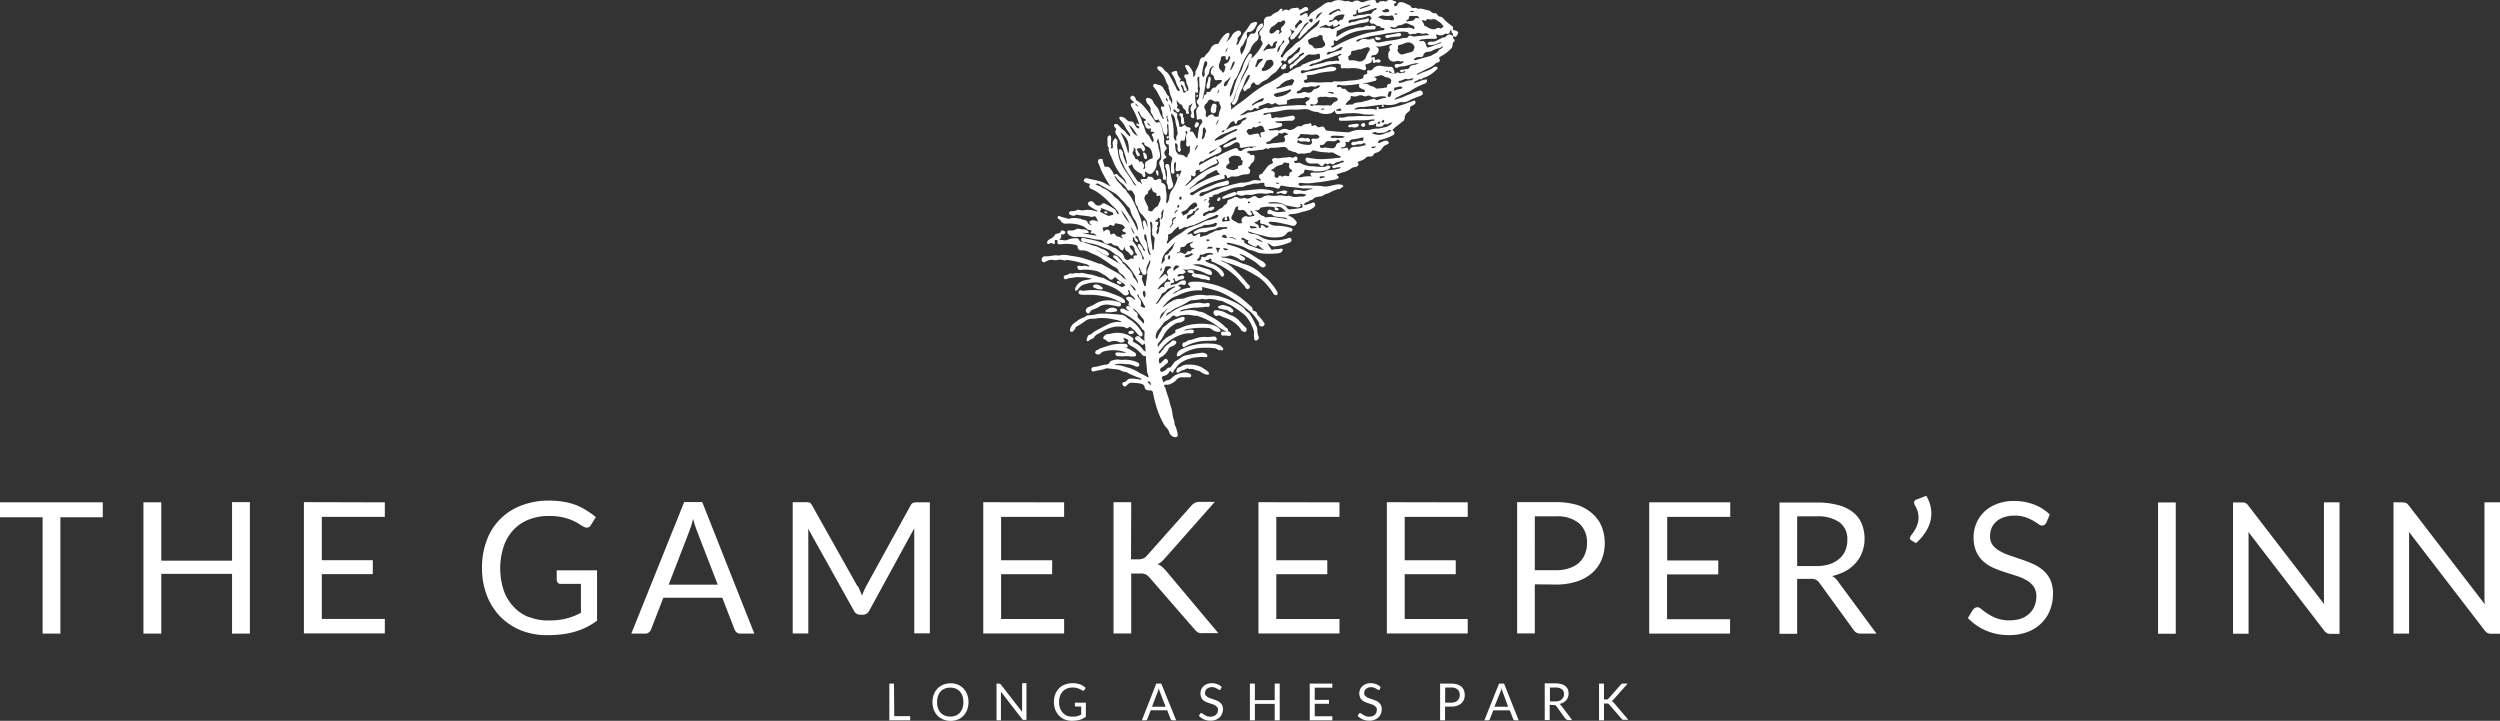
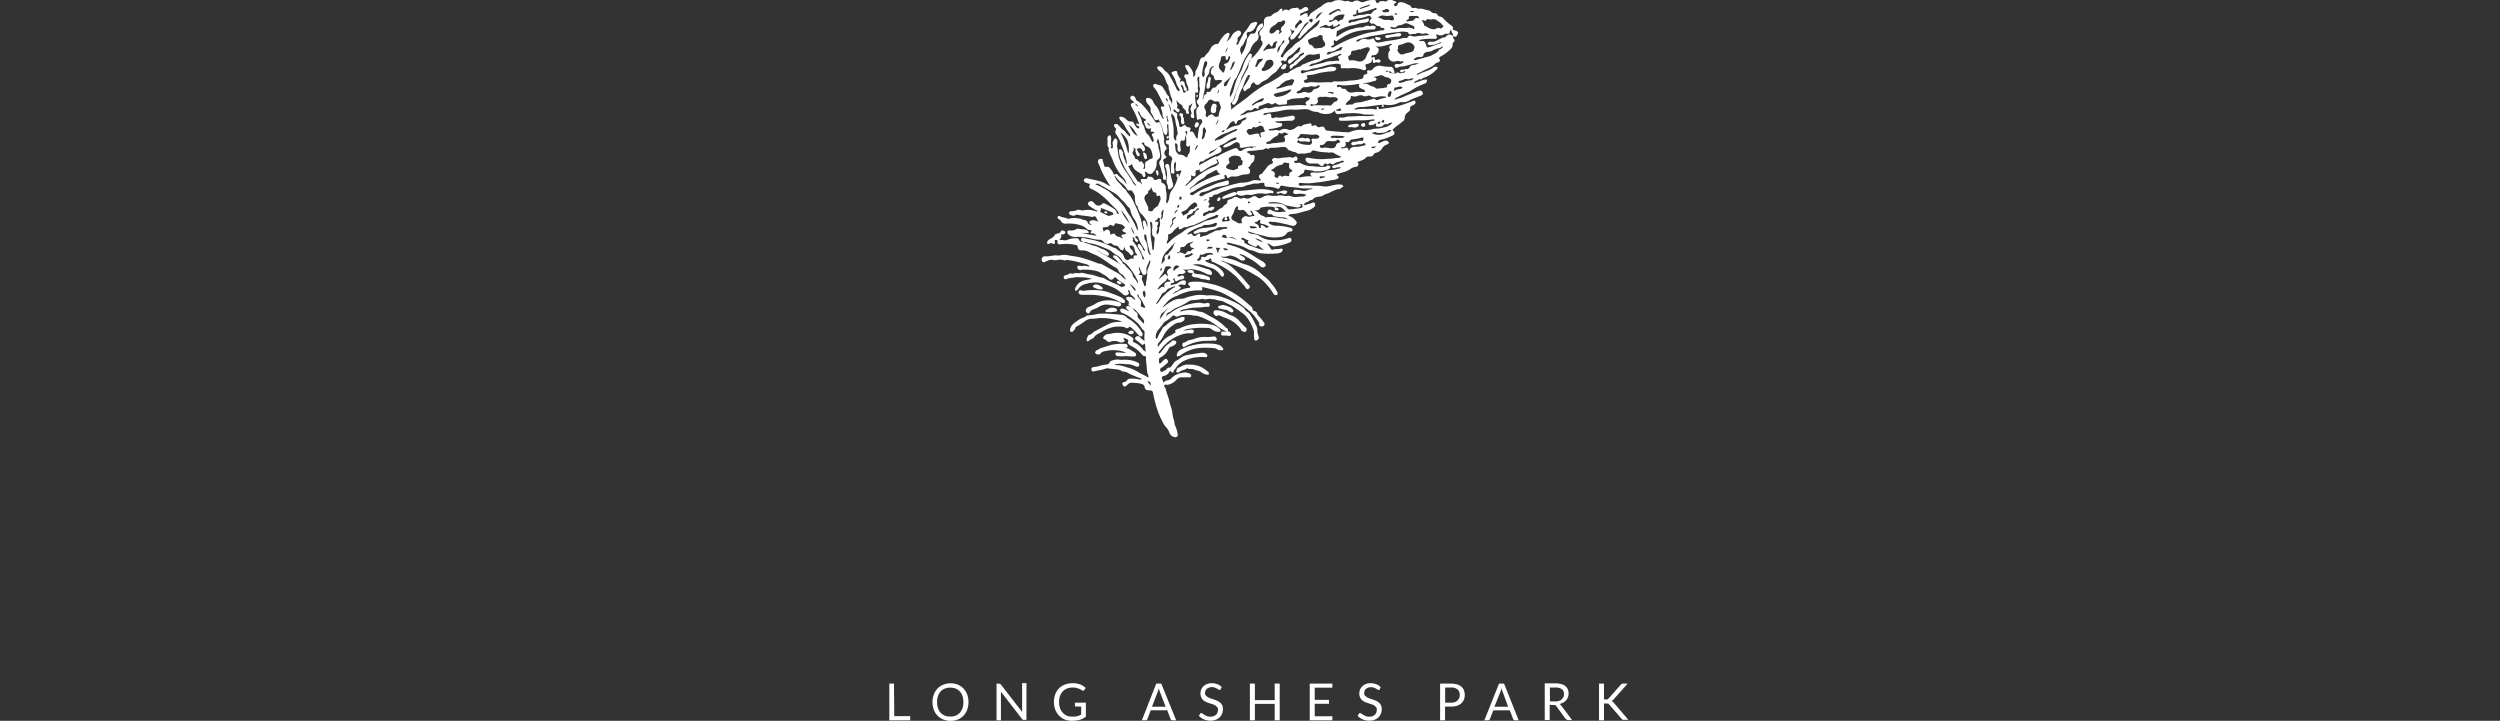
<svg xmlns="http://www.w3.org/2000/svg" viewBox="0 0 455.4 131.3">
  <rect x="0" y="0" width="455.4" height="131.3" fill="#333333" stroke="none" />
  <defs>
    <style>.cls-1{fill:#fff;}</style>
  </defs>
  <g id="Layer_2" data-name="Layer 2">
    <g id="Layer_1-2" data-name="Layer 1">
-       <path class="cls-1" d="M437.68,91.51H436v23.91h2.84v-17c0-.23,0-.47,0-.74s0-.54-.05-.82l13.83,18a1.72,1.72,0,0,0,.51.45,1.41,1.41,0,0,0,.64.13h1.64V91.51h-2.84v16.94c0,.25,0,.52,0,.79a8.39,8.39,0,0,0,.07.84l-13.85-18a1.67,1.67,0,0,0-.48-.44,1.47,1.47,0,0,0-.64-.11m-29.24,0h-1.66v23.91h2.83v-17c0-.23,0-.47,0-.74s0-.54-.05-.82l13.83,18a1.6,1.6,0,0,0,.51.45,1.38,1.38,0,0,0,.64.13h1.64V91.51h-2.84v16.94c0,.25,0,.52,0,.79s0,.55.06.84l-13.85-18a1.66,1.66,0,0,0-.47-.44,1.52,1.52,0,0,0-.65-.11m-12.08,0h-3.23v23.91h3.23Zm-22.94,2.2a8.37,8.37,0,0,0-2.89-1.83,10.17,10.17,0,0,0-3.65-.64,8.4,8.4,0,0,0-3.16.56,6.76,6.76,0,0,0-2.31,1.46A6.36,6.36,0,0,0,360,95.37a6.27,6.27,0,0,0-.49,2.45,6.38,6.38,0,0,0,.49,2.66,5.31,5.31,0,0,0,1.29,1.79,7,7,0,0,0,1.83,1.17,18.88,18.88,0,0,0,2.1.79l2.1.67a8.55,8.55,0,0,1,1.83.8,3.9,3.9,0,0,1,1.29,1.15,3,3,0,0,1,.5,1.78,4.5,4.5,0,0,1-.34,1.79,3.88,3.88,0,0,1-.95,1.37,4.31,4.31,0,0,1-1.53.9,6.22,6.22,0,0,1-2.05.31,6.48,6.48,0,0,1-2.35-.37,8.94,8.94,0,0,1-1.64-.83,13.23,13.23,0,0,1-1.12-.82,1.35,1.35,0,0,0-.8-.38l-.43.13-.32.3-.94,1.54a9.87,9.87,0,0,0,3.26,2.28,10.44,10.44,0,0,0,4.23.84,9.25,9.25,0,0,0,3.4-.58,7.23,7.23,0,0,0,2.52-1.61,6.79,6.79,0,0,0,1.56-2.39,8,8,0,0,0,.53-3,5.69,5.69,0,0,0-.49-2.5,5.32,5.32,0,0,0-1.3-1.72,7.8,7.8,0,0,0-1.83-1.16c-.69-.3-1.39-.58-2.11-.82l-2.1-.71a10,10,0,0,1-1.83-.81A4.16,4.16,0,0,1,363,99.31a2.68,2.68,0,0,1-.49-1.66,3.91,3.91,0,0,1,.28-1.46,3.15,3.15,0,0,1,.85-1.17,4,4,0,0,1,1.39-.8,6,6,0,0,1,1.92-.29,5.66,5.66,0,0,1,2,.29,6.86,6.86,0,0,1,1.38.62,10.06,10.06,0,0,1,1,.63,1.14,1.14,0,0,0,.65.28l.44-.12.32-.38ZM349.11,91a.61.61,0,0,0-.45.58l.11.37a4.86,4.86,0,0,1,.55,1.2,4.24,4.24,0,0,1,.16,1.1,3.69,3.69,0,0,1-.12,1,4.91,4.91,0,0,1-.32.86,6.06,6.06,0,0,1-.45.78c-.17.25-.34.48-.52.7l-.16.4,0,.2.17.18.92.57a9,9,0,0,0,2.06-2.53,6,6,0,0,0,.75-2.9,6.29,6.29,0,0,0-.22-1.6,6.55,6.55,0,0,0-.7-1.6Zm-21.74,3.06h3.53a6.84,6.84,0,0,1,4.2,1.09,3.81,3.81,0,0,1,1.41,3.22,4.8,4.8,0,0,1-.37,1.92,3.82,3.82,0,0,1-1.09,1.49,5.09,5.09,0,0,1-1.8,1,8.22,8.22,0,0,1-2.5.34h-3.38Zm2.45,11.38a2.18,2.18,0,0,1,1,.18,1.86,1.86,0,0,1,.62.58l6.21,8.54a1.41,1.41,0,0,0,1.3.68h2.87l-7-9.49a3.33,3.33,0,0,0-1.07-1,9.12,9.12,0,0,0,2.48-.93,6.69,6.69,0,0,0,1.85-1.5,6,6,0,0,0,1.16-2,6.77,6.77,0,0,0,.41-2.36,7.13,7.13,0,0,0-.52-2.75,5.33,5.33,0,0,0-1.6-2.09A7.44,7.44,0,0,0,334.83,92a14.67,14.67,0,0,0-3.93-.46h-6.75v23.91h3.22v-10Zm-29.4-13.93v23.91h14.73v-2.63H303.67v-8.16H313v-2.54h-9.3V94.15h11.48V91.51Zm-20.84,2.55h3.83a6.14,6.14,0,0,1,4.27,1.29,4.6,4.6,0,0,1,1.41,3.57,5.3,5.3,0,0,1-.37,2,4.21,4.21,0,0,1-1.08,1.58,4.92,4.92,0,0,1-1.78,1,7.34,7.34,0,0,1-2.45.37h-3.83Zm3.83,12.42a12.16,12.16,0,0,0,3.83-.56,7.85,7.85,0,0,0,2.79-1.56,6.57,6.57,0,0,0,1.71-2.39,7.75,7.75,0,0,0,.58-3,8.24,8.24,0,0,0-.54-3,6,6,0,0,0-1.64-2.34A7.6,7.6,0,0,0,287.36,92a13.25,13.25,0,0,0-3.95-.53h-7.05v23.91h3.22v-8.94Zm-30.78-15v23.91h14.73v-2.63H255.88v-8.16h9.3v-2.54h-9.3V94.15h11.48V91.51Zm-23.39,0v23.91H244v-2.63H232.49v-8.16h9.29v-2.54h-9.29V94.15H244V91.51Zm-23.18,0h-3.22v23.91h3.22V104.48h1.47a4.3,4.3,0,0,1,.67,0l.49.14.36.24.35.35,8.25,9.49.27.28.29.22.38.13a2,2,0,0,0,.53,0h2.81l-9.51-11.33a7.55,7.55,0,0,0-.74-.75,2.33,2.33,0,0,0-.82-.45,2.58,2.58,0,0,0,.66-.43,8,8,0,0,0,.66-.65l9.11-10.3h-2.75a1.89,1.89,0,0,0-.88.18,2.41,2.41,0,0,0-.71.59l-8,9a1.82,1.82,0,0,1-.7.54,2.61,2.61,0,0,1-1,.16h-1.22Zm-26.95,0v23.91h14.73v-2.63H182.36v-8.16h9.3v-2.54h-9.3V94.15h11.48V91.51Zm-22.94,15.27-8.26-14.72a1.07,1.07,0,0,0-.45-.47,2.3,2.3,0,0,0-.67-.08H144.4v23.91h2.84V97.85c0-.23,0-.49,0-.76s0-.57-.07-.86l8.37,15a1.29,1.29,0,0,0,1.17.75h.47a1.29,1.29,0,0,0,1.17-.75l8.19-15c0,.28,0,.55,0,.82s0,.52,0,.75v17.57h2.84V91.51h-2.39a2.23,2.23,0,0,0-.66.08,1,1,0,0,0-.45.47l-8.09,14.7c-.16.29-.3.58-.42.86s-.24.58-.35.89c-.11-.3-.23-.59-.35-.89a6.46,6.46,0,0,0-.4-.84m-30.71-10c.11-.28.23-.62.35-1s.23-.81.35-1.26a20.2,20.2,0,0,0,.72,2.25l3.76,9.73h-8.93Zm2.36-5.32h-3.29L115,115.42h2.5a1,1,0,0,0,.7-.23,1.3,1.3,0,0,0,.4-.54l2.24-5.77h10.73l2.23,5.77a1.43,1.43,0,0,0,.4.56,1.12,1.12,0,0,0,.7.21h2.51ZM96.33,112.42a7.68,7.68,0,0,1-2.77-1.89,8.47,8.47,0,0,1-1.81-3,13,13,0,0,1,0-8,8.48,8.48,0,0,1,1.77-3,7.73,7.73,0,0,1,2.79-1.88,9.68,9.68,0,0,1,3.65-.66,12,12,0,0,1,2.4.21,10.43,10.43,0,0,1,1.75.53,9.18,9.18,0,0,1,1.26.64q.52.34.93.57a1.24,1.24,0,0,0,.59.18.84.84,0,0,0,.73-.45l.92-1.47A12.83,12.83,0,0,0,106.86,93a11.18,11.18,0,0,0-1.93-1,12.44,12.44,0,0,0-2.26-.6,15.53,15.53,0,0,0-2.64-.21,13.78,13.78,0,0,0-5.06.89,10.66,10.66,0,0,0-6.31,6.36,13.93,13.93,0,0,0-.86,5,13.62,13.62,0,0,0,.88,5,11.49,11.49,0,0,0,2.44,3.87,11.12,11.12,0,0,0,3.74,2.5,12.54,12.54,0,0,0,4.77.89,21.6,21.6,0,0,0,2.76-.16,14.2,14.2,0,0,0,2.37-.48,12.68,12.68,0,0,0,4-2v-9.17h-7.35v1.83l.2.45a.69.69,0,0,0,.51.19h3.7v5.27a13.2,13.2,0,0,1-1.27.59,11.1,11.1,0,0,1-2.88.72,16.09,16.09,0,0,1-1.77.09,9.41,9.41,0,0,1-3.54-.65m-41-20.91v23.91H70.1v-2.63H58.62v-8.16h9.29v-2.54H58.62V94.15H70.1V91.51Zm-9.84,0H42.27v10.66H29.38V91.51H26.13v23.91h3.25V104.54H42.27v10.88h3.25ZM0,91.51v2.72H7.76v21.19H11V94.23h7.72V91.51Z" />
      <path class="cls-1" d="M292.18,124.53h-.9v6.69h.9v-3.06h.6l.14,0,.1.07.1.09,2.31,2.66.07.08.09.06.1,0h.93L294,128.05l-.2-.21-.23-.13.18-.12.18-.18,2.56-2.88h-.77l-.25,0-.2.16L293,127.26l-.2.16-.28,0h-.34Zm-9.85.71h1a1.89,1.89,0,0,1,1.18.31,1.06,1.06,0,0,1,.39.9,1.32,1.32,0,0,1-.1.53l-.31.42a1.26,1.26,0,0,1-.5.27,2.11,2.11,0,0,1-.7.1h-.95Zm.69,3.19.28,0,.17.16,1.74,2.39.36.19h.81l-2-2.66-.29-.28a2.68,2.68,0,0,0,.69-.26,2.18,2.18,0,0,0,.52-.42,1.64,1.64,0,0,0,.32-.56,1.76,1.76,0,0,0,.11-.66,1.92,1.92,0,0,0-.14-.77,1.5,1.5,0,0,0-.45-.58,1.86,1.86,0,0,0-.76-.37,4,4,0,0,0-1.1-.13h-1.89v6.69h.9v-2.79Zm-9.7-2.41.1-.29.1-.35a6,6,0,0,0,.2.63l1,2.73h-2.5Zm.66-1.49h-.92l-2.67,6.69h.7l.19-.06.11-.15.63-1.62h3l.62,1.62.11.15.2.06h.7Zm-10.73.71h1.08a1.71,1.71,0,0,1,1.19.36,1.3,1.3,0,0,1,.39,1,1.48,1.48,0,0,1-.1.57l-.3.44a1.53,1.53,0,0,1-.5.29,2.07,2.07,0,0,1-.68.1h-1.08Zm1.08,3.48a3.25,3.25,0,0,0,1.07-.16,2.25,2.25,0,0,0,.78-.43,2,2,0,0,0,.48-.67,2.2,2.2,0,0,0,.16-.86,2.3,2.3,0,0,0-.15-.85,1.71,1.71,0,0,0-.46-.66,2.24,2.24,0,0,0-.78-.42,4,4,0,0,0-1.1-.14h-2v6.69h.9v-2.5Zm-12.84-3.58a2.42,2.42,0,0,0-.81-.51,2.82,2.82,0,0,0-1-.18,2.23,2.23,0,0,0-.88.16,2,2,0,0,0-.65.41,2.07,2.07,0,0,0-.4.58,1.89,1.89,0,0,0-.14.69,1.82,1.82,0,0,0,.14.75,1.74,1.74,0,0,0,.36.5,2.3,2.3,0,0,0,.52.33l.59.22.58.19a2.26,2.26,0,0,1,.52.22l.36.32a.87.87,0,0,1,.13.5l-.09.5-.27.39-.42.25a2.15,2.15,0,0,1-1.23,0l-.46-.23L248,130l-.22-.11-.12,0-.09.08-.26.43a2.72,2.72,0,0,0,.91.64,2.86,2.86,0,0,0,1.18.24,2.52,2.52,0,0,0,1-.17,2.19,2.19,0,0,0,.71-.44,2,2,0,0,0,.44-.68,2.21,2.21,0,0,0,.15-.82,1.62,1.62,0,0,0-.14-.7,1.47,1.47,0,0,0-.37-.48,2.23,2.23,0,0,0-.51-.33l-.59-.23-.59-.2a3,3,0,0,1-.51-.22l-.37-.32a.76.76,0,0,1-.13-.46l.08-.41.23-.33.39-.22a1.53,1.53,0,0,1,.54-.09,1.73,1.73,0,0,1,.55.08l.39.18.26.17.19.08.12,0,.09-.11Zm-12.91-.61v6.69h4.12v-.74h-3.21V128.2h2.6v-.71h-2.6v-2.22h3.21v-.74Zm-5.47,0h-.91v3h-3.61v-3h-.91v6.69h.91v-3h3.61v3h.91Zm-10.56.61a2.42,2.42,0,0,0-.81-.51,2.82,2.82,0,0,0-1-.18,2.23,2.23,0,0,0-.88.16,2,2,0,0,0-.65.41,1.85,1.85,0,0,0-.39.58,1.7,1.7,0,0,0-.14.69,1.68,1.68,0,0,0,.14.75,1.43,1.43,0,0,0,.36.5,2,2,0,0,0,.51.33l.59.22.59.19a2.38,2.38,0,0,1,.51.22l.36.32a.87.87,0,0,1,.14.5l-.1.5-.27.39-.42.25a2.15,2.15,0,0,1-1.23,0l-.46-.23-.32-.23-.22-.11-.12,0-.09.08-.26.43a2.72,2.72,0,0,0,.91.64,2.86,2.86,0,0,0,1.18.24,2.61,2.61,0,0,0,1-.17,2.25,2.25,0,0,0,.7-.44,2,2,0,0,0,.44-.68,2.21,2.21,0,0,0,.15-.82,1.62,1.62,0,0,0-.14-.7,1.35,1.35,0,0,0-.37-.48,2.23,2.23,0,0,0-.51-.33l-.59-.23-.59-.2A3,3,0,0,1,220,127l-.37-.32a.76.76,0,0,1-.13-.46l.08-.41.23-.33.39-.22a1.53,1.53,0,0,1,.54-.09,1.73,1.73,0,0,1,.55.08l.39.18.26.17.19.08.12,0,.09-.11Zm-11.66.88.09-.29.1-.35a6,6,0,0,0,.2.63l1.05,2.73h-2.49Zm.65-1.49h-.92L208,131.22h.7l.19-.06L209,131l.62-1.62h3l.62,1.62.11.15.2.06h.7Zm-17.16,5.85a2.17,2.17,0,0,1-.77-.53,2.37,2.37,0,0,1-.51-.84,3.31,3.31,0,0,1-.18-1.13,3.43,3.43,0,0,1,.17-1.1,2.56,2.56,0,0,1,.5-.83,2.25,2.25,0,0,1,.78-.53,2.8,2.8,0,0,1,1-.18,3.2,3.2,0,0,1,.67.06l.49.15.36.17.26.16.16.06.21-.13.25-.41-.46-.35a2.27,2.27,0,0,0-.54-.27,3.61,3.61,0,0,0-.63-.17,4.35,4.35,0,0,0-.74-.06,4,4,0,0,0-1.42.25,3.05,3.05,0,0,0-1.08.7,3.15,3.15,0,0,0-.68,1.08,4.17,4.17,0,0,0,0,2.79,3.22,3.22,0,0,0,.69,1.08,3.13,3.13,0,0,0,1,.7,3.63,3.63,0,0,0,1.34.25,6.1,6.1,0,0,0,.77-.05,4.42,4.42,0,0,0,.67-.13,3.69,3.69,0,0,0,.58-.23l.53-.32V128H195.8v.52l0,.12.15.06h1v1.47l-.35.17-.38.12-.43.08-.5,0a2.64,2.64,0,0,1-1-.18M182,124.53h-.47v6.69h.8V126l3.87,5,.14.13.18,0h.46v-6.69h-.79v5l0,.24-3.88-5-.13-.12-.18,0M175.33,129a2.59,2.59,0,0,1-.48.83,2.2,2.2,0,0,1-.75.52,2.55,2.55,0,0,1-1,.18,2.5,2.5,0,0,1-1-.18,2.14,2.14,0,0,1-.76-.52,2.4,2.4,0,0,1-.47-.83,3.14,3.14,0,0,1-.17-1.1,3.23,3.23,0,0,1,.17-1.11,2.31,2.31,0,0,1,.47-.83,2.14,2.14,0,0,1,.76-.52,2.5,2.5,0,0,1,1-.18,2.55,2.55,0,0,1,1,.18,2.2,2.2,0,0,1,.75.52,2.48,2.48,0,0,1,.48.83,3.5,3.5,0,0,1,.16,1.11,3.4,3.4,0,0,1-.16,1.1m.86-2.48a3.3,3.3,0,0,0-.68-1.09,2.89,2.89,0,0,0-1-.7,3.49,3.49,0,0,0-1.35-.26,3.41,3.41,0,0,0-1.34.26,2.93,2.93,0,0,0-1.05.7,3.27,3.27,0,0,0-.67,1.09,4.09,4.09,0,0,0,0,2.76,3.13,3.13,0,0,0,.67,1.08,2.93,2.93,0,0,0,1.05.7,3.4,3.4,0,0,0,1.34.25,3.49,3.49,0,0,0,1.35-.25,2.89,2.89,0,0,0,1-.7,3.15,3.15,0,0,0,.68-1.08,4.25,4.25,0,0,0,0-2.76m-13.34-2H162v6.69h3.8v-.76h-2.9Z" />
      <path class="cls-1" d="M219.44,36.33l-.15.29.22-.13.36-.17h-.43M211.62,49l0-.19-.18.09a.62.62,0,0,0,0,.52c.11-.18.18-.3.24-.42m18-26.88-.41.14,0,.14.37-.1v-.18m11.7-2.17c-.34-.3-.46-.27-.68.1.25,0,.4-.21.68-.1m-14,16.89,0,.16c.25.1.34-.13.48-.26-.14.15-.41-.23-.5.1m-5.24-20.56a2.46,2.46,0,0,0-.37.79.92.92,0,0,0,.37-.79m10.21,17c.33.23.46.25.76.14-.23-.22-.51-.08-.76-.14M207.08,19.34l.16.05,0-.18a1.11,1.11,0,0,0-.53-.36l.4.49m2.55,3.55c-.3-.1-.33-.46-.73-.54.2.32.32.58.73.54m3-4.36c.16-.35-.05-.5-.27-.7-.07.32.15.47.27.7m11-9.87a1.24,1.24,0,0,0-.43.93,3.13,3.13,0,0,0,.43-.93M222.52,24c.35.13.35.13.58-.3a.73.73,0,0,0-.58.3M213.94,38.9a1.73,1.73,0,0,0,.65-.76c-.33.22-.59.33-.65.76M257.62,2.13a1.08,1.08,0,0,0-.87-.09c.27.08.53.28.87.09m-3.11.51-.06-.2-.44.05.07.18.43,0m-3.07,19.67-.05-.15c-.22-.12-.31.07-.43.17l0,.16c.25.11.35,0,.46-.18m-36.59,15c-.18-.08-.28.15-.4.26l.05.21c.22.12.2-.12.29-.18l.06-.29m6.58-14.58a1.05,1.05,0,0,0,.51-1.07,5.81,5.81,0,0,1-.51,1.07m-1.6,21.17c.22.06.39-.1.58-.16l-.06-.12c-.2,0-.41-.09-.54,0l0,.25m32.08-21.56h.19c0-.16.23-.32,0-.47s-.21.12-.31.19c-.25.17,0,.2.08.27M250,26.7l-.22.17L250,27a.89.89,0,0,0,.73-.36,1.1,1.1,0,0,1-.66.05M209,69.48l.62.76c0-.38,0-.85-.62-.76M218.2,26.6l0-.16-.18.07a2.15,2.15,0,0,0-.35.84l.1,0,.45-.8m7.05,17.14a1.49,1.49,0,0,0-1.53-.43,3.69,3.69,0,0,1,1.53.43M212.6,21.54v.36l.11.34h.12l0-.35a1.56,1.56,0,0,1-.17-.93c-.12.24-.31.37-.09.57m10.19,23.71.45.43c.14-.22.37-.14.59-.13a1.09,1.09,0,0,0-1-.3m-8-8.93c.15.07.34.11.45-.11l-.05-.35c-.22-.13-.3,0-.38.19l0,.27m-8.76,4.88a2.09,2.09,0,0,0,.6,1.49c-.1-.59-.52-1-.6-1.49m24,2.93a2.26,2.26,0,0,0-1.42-.68,3.83,3.83,0,0,0,1.42.68m-16.9,2.51-.22-.17-.13.21,0,.18c0,.12-.24.25,0,.36s.26-.07.34-.2l0-.38m29.64-29.55L243,17l-.14-.17a1.74,1.74,0,0,0-1.06,0c.32.13.68.13,1,.28m-2.41,15.06,0,.23.16.11c.25-.18.59-.06.87-.29a1.48,1.48,0,0,0-1-.05M213.3,20.45a2,2,0,0,0-.47-1.57c.16.52.35,1,.47,1.57m-6.7,32.39.25.13,0-.27a2.79,2.79,0,0,0-1.13-1,6.62,6.62,0,0,1,.85,1.12m31.89-49,.41.29a.5.5,0,0,0,.16-.72c-.25.06-.59.05-.57.43M243.4,20l0,.13a2,2,0,0,0,.8.05c.19-.05.14-.3-.09-.43l-.74.25M220.84,45.23l0-.26a4.45,4.45,0,0,0-.73,0l-.21.24,0,.11.94-.07m2-2.52-.32.45.73.19.29-.06c-.12-.19-.18-.43-.42-.54l-.28,0M222,45.92a.41.41,0,0,1,.15-.51c.23-.19,0-.21-.07-.27H222l-.52,0,.16.42a1.1,1.1,0,0,1,.15.55l.21-.23m5.87-4.3a3,3,0,0,0,1.11-.09c-.38-.43-1-.13-1.37-.43.14.17.07.52.26.52m-14.19-.74.05-.17c-.2-.45.08-.7.39-.94l.13-.19c-.34-.07-.83.37-.74.69a.81.81,0,0,1-.19.79.69.69,0,0,0-.14.52c.21-.23.24-.54.5-.7M247.82,1.4l-.17.21.25,0c.49-.21,1-.31,1.51-.54l.28-.25a9.53,9.53,0,0,0-1.87.61M208.52,53l-.14-.09-.2.29a1.53,1.53,0,0,0,.11.67l.19.36a1.05,1.05,0,0,0,0-1.23m3.09-13.91a1,1,0,0,1-.14.72l0,.15.17-.05.22-.38a7.43,7.43,0,0,1,.17-1.36.87.87,0,0,0-.44.92M241,2.21a1.57,1.57,0,0,0-1.35,1.28c.6-.33.84-1,1.35-1.28M224.25,12.69a3.9,3.9,0,0,0,.66-1.26l-.07-.27-.22.16c-.3.43-.26,1-.63,1.4l.26,0m28.54,4.54c0,.19,0,.35.22.39s.34-.18.35-.35l.14-.5-.11-.19c-.2,0-.42.05-.45.25l-.15.4M214.17,48.38c-.2.07-.3.28-.39.43s0,.36.05.6c.26-.42.69-.58,1-.86a.74.74,0,0,0-.71-.17m-1.88,8.23-.39.33c-.46.28-.47.79-.62,1.24.64-.62.89-1.54,1.64-2.06a1.48,1.48,0,0,0-.63.49M217,46.07c-.28.45-.88.21-1.2.57l.1.22.45,0a3.43,3.43,0,0,0,.85-.44c.15-.13.21-.22-.06-.23Zm16.2-37.45a1.4,1.4,0,0,1,.52-.71l.26-.3-.11-.33-.19.21a2.22,2.22,0,0,1-.58.87,1.4,1.4,0,0,0-.39,1.22,2,2,0,0,0,.49-1m-29,29.68a8.61,8.61,0,0,0,1.59,2.45,8.61,8.61,0,0,0-1.59-2.45m48.72-36,.15-.39-.19-.17c-.22,0-.51-.22-.67.13l-.2,0-.29.1.22.23c.3.17.65,0,1,.06M205.54,22.75c.6.69.72,1.7,1.73,2-.57-.69-.82-1.6-1.73-2M254,16.5a5.33,5.33,0,0,1,1.23-.33l.28-.2-.32-.22c-.36,0-.69.18-1.07.19-.19,0-.09.39-.27.51l.15.05m-31.4,23.79.28.1a1.67,1.67,0,0,1,.76-.1c.22,0,.52,0,.28-.42-.1-.15.09-.51-.32-.44l-.18.12.08.14.05.38-.38,0c-.19-.11-.12-.24,0-.39l.05-.13c-.34,0-.69.44-.58.69M243.54,1.7a7.6,7.6,0,0,0-1.36.7l-.15.26a.48.48,0,0,0,.52-.09c.32-.25.72-.38,1.06-.6s.4.18.62.13c-.16-.47-.3-.57-.69-.4M223.09,15l-.16.45a.23.23,0,0,0,.36.22l.23-.24c.2-.53.51-1,.73-1.53a10,10,0,0,1-1.16,1.1M207.84,54.9v.52l-.06.33a1.12,1.12,0,0,0,.67.3c.2,0,.18-.17.11-.27-.38-.49-.5-1.15-1-1.57l-.16-.36c0-.19,0-.19-.25-.19.06.5.54.77.68,1.24m22.39-37-.24,0A7.64,7.64,0,0,0,228.11,19l-.08.26.25-.09a3.59,3.59,0,0,1,1.4-.65.74.74,0,0,0,.49-.37l.06-.24m13.64,6.81c-.37,0-.74,0-1.11,0l-.34.12,0,.2.4.13c.28-.15.6,0,.79,0,.43-.12.9.07,1.37-.23a1.78,1.78,0,0,0-1.09-.17m-8-20,.14.48.26-.28a1.64,1.64,0,0,1,.79-.77c.22-.13.12-.31,0-.44s-.32-.22-.43,0-.52.54-.7.87l-.09.17M228.66,12l.06.23.23-.07.09-.12a2.59,2.59,0,0,1,.86-1l.17-.33-.34,0c-.24.08-.58-.05-.76.42a2.83,2.83,0,0,1-.31.86m-9.15,12.46.11-.35c.22-.33-.09-.56-.15-.83l-.19-.08-.19.32a4.24,4.24,0,0,1-.17,1.66l.09.24a1.2,1.2,0,0,0,.5-1m37.4-10.07a1,1,0,0,1-.63.06c-.29-.1-.53.09-.79.17a1.21,1.21,0,0,1-.57.15l-.22.22.25.16a2.87,2.87,0,0,0,.81-.18,3.14,3.14,0,0,1,1.25-.29c.24,0,.38-.35.69-.22a1.08,1.08,0,0,0-.79-.07m-4.35,9.64a1.32,1.32,0,0,1-.7.21c-.39-.07-.8.18-1.2-.1-.18-.13-.42.1-.65.06l-.07.07.12.12a2.78,2.78,0,0,0,2.31-.07c.34-.18.81-.12,1.07-.54-.38-.18-.61.14-.88.25M242.67,9.64a10.63,10.63,0,0,1,1.6-.5l.31-.56-.39,0a2.37,2.37,0,0,1-.73.44,2,2,0,0,1-1.35.41c-.22,0-.35.21-.45.45.41.19.67-.19,1-.27M218.3,38.19l.16-.18-.19-.07L218,38c-.09.26-.24.44-.53.43l-.1.05c-.12.58-.71.52-1.07.78l-.13.52c.11.27.23,0,.34,0,.34-.15.52-.55.93-.61l.16-.22a1,1,0,0,1,.67-.72m-9.61,5.53a3.89,3.89,0,0,1,.4,1.65,1.68,1.68,0,0,0,.38,1l.15.09,0-.2a3.29,3.29,0,0,1-.3-.9,19.79,19.79,0,0,1-.47-2.39c0-.18-.12-.29-.34-.35a1.85,1.85,0,0,0,.13,1.14M208,57.85a9,9,0,0,0-1.21-1.41,4.57,4.57,0,0,0-.51-.33c.28.33.43.66.79.82l.19.37c-.17.5.19.75.46,1l.59.65c.28-.49-.06-.83-.31-1.14m2.31-17.43h.27a.41.41,0,0,1,.43.18l-.09.37c-.12.14-.23.24-.07.44l0,.39a1,1,0,0,0-.16.75l.07.18.15-.1a1.6,1.6,0,0,0,.24-.93l0-.22a1.38,1.38,0,0,0,.09-1.19v-.07c.09-.39.09-.39-.27-.57,0,.41-.49.45-.61.77m9.07-27.12a1.35,1.35,0,0,1,.23-1,1.42,1.42,0,0,0,.25-.85l-.11-.24c-.15,0-.3-.06-.38.14a10.65,10.65,0,0,0-.43,1.92,1,1,0,0,0,.21.84.82.82,0,0,0,.23-.81M230,40.84c-.32-.1-.6-.18-.4-.61l-.06-.19-.28.06a.67.67,0,0,1-.63.33l-.12.07.1.13c.2.15.45.21.61.43l.12.22c-.12.34.15.22.32.26v-.47c.22-.12.42,0,.62.12v0c.41.39.41.39.88.12a2.58,2.58,0,0,0-1.18-.51M257.59,2.9l-.44,0c-.31,0-.56,0-.52.42,0,.23-.19.27-.36.32l-.14.18.26.1.5-.11c.31,0,.59,0,.77-.32a.44.44,0,0,1,.56-.17l.35,0L258.34,3c-.25-.17-.5-.06-.75-.08M205.48,27.82l.13,0a5.47,5.47,0,0,0-.18-2.09,3.52,3.52,0,0,0-1.34-1.61,15.44,15.44,0,0,1,1.39,3.74M219.8,46.09c-.37.11-.7.41-1.13.28l-.12.13a.75.75,0,0,1-.41.67l-.1.22.19.11a.49.49,0,0,0,.57-.46c0-.39.31-.29.48-.22s.28,0,.44-.11a1.12,1.12,0,0,1,1-.32l.3,0-.17-.24a1.7,1.7,0,0,0-1.07,0m9.55-1.36c-.15-.13-.27-.27-.36.05l-.23.12a4.79,4.79,0,0,1-1.27-.61c-.23-.19-.2-.35,0-.54a6.57,6.57,0,0,1-1.07-.51l-.32.1.23.32c.21.05.49.05.31.41l.17.17a5.76,5.76,0,0,0,1.41.62c.64.26,1.31.44,2,.66l0-.05-.9-.74m-16.52,7.8-.18.15a1.16,1.16,0,0,1-.72.6l-.19.12a11.45,11.45,0,0,1-1.19,1.93.87.87,0,0,0,.56-.37,8.13,8.13,0,0,1,2-2.08,3.13,3.13,0,0,1,.93-.61l.12-.16c-.49,0-.87.29-1.3.42m-12.4-14.22v.21c.47.25.94.51,1.42.71.27.11.54-.1.82-.14.13,0,.24-.28,0-.44a3.41,3.41,0,0,0-.6-.24c-.49-.21-1-.39-1.56-.62.11.25.18.42-.08.52m12.09,7.44a2.93,2.93,0,0,0-.85,1.8v.07c0,.13-.19.29,0,.36l.22-.26.27-.31.05-.38a.52.52,0,0,1,.44-.75l.17-.06c.18-.54.81-.76.91-1.37a3.26,3.26,0,0,1,.5-.91c-.6.59-1.13,1.22-1.71,1.81M243.67,4.62l-.34.14-.48.13,0-.49a1.33,1.33,0,0,1-.6.36c-.22,0-.41.1-.49-.18l-.25-.07-1.05.4-.12.17.16,0c.54-.23,1.07.08,1.6,0l.18,0c.49.59.85-.09,1.27-.17.17,0,.36-.23.62-.31-.15-.2-.28-.24-.45-.1M230.68,9a6.94,6.94,0,0,1,1.19-.16c.28,0,.55-.2.55-.48a.65.65,0,0,1,.22-.63v-.2a.73.73,0,0,0-.76.64l-.19.32-.34-.23c-.13-.34-.19-.35-.46-.08a3.62,3.62,0,0,0-.78,1.12c.26,0,.39-.24.58-.3m-8.52,16.4a3.73,3.73,0,0,0,.93-.53,18.34,18.34,0,0,1,1.82-.93l.34-.15.15-.21-.26-.09-1,.42a6.51,6.51,0,0,1-.72.31,5.46,5.46,0,0,0-2.07,1.14l-.09.34a2.21,2.21,0,0,1,.86-.3M210.21,45.37a11.22,11.22,0,0,1,.12-1.74.55.55,0,0,0-.26-.58l-.22-.37c.07-.28,0-.58,0-.84a3.15,3.15,0,0,0,0-1.26l-.25-.22-.12.19a7.37,7.37,0,0,1,.11,2.15c.07.91.27,1.8.33,2.71l.07.2.18-.24M244.43,3.63l.2-.2c.11-.25.21-.5.31-.76a2.51,2.51,0,0,0-1.79.41l-.26.32c-.12.19-.24.36-.51.27l-.24.12,0,.22.27,0,.44-.21c.39-.32.64-.28.91.17.21-.16.37-.41.69-.36m-7.54,33.93a.62.62,0,0,1-.61.24c-.61-.08-1.21-.22-1.82-.31a2.83,2.83,0,0,1-.59-.25,4.79,4.79,0,0,0-2.8-.31l-.14.07.4.1a7.08,7.08,0,0,1,1.84.06,1.57,1.57,0,0,1,1.24.7.56.56,0,0,0,.61.3c.66-.09,1.32-.12,2-.27l.31-.16c-.27-.07.09-.56-.36-.52h-.24c0,.13.36.11.19.34M252.61,3.62a3.05,3.05,0,0,1,.88.1c.19,0,.39,0,.43-.24s-.23-.74-.39-.67a3.37,3.37,0,0,1-1.61,0,1.64,1.64,0,0,0-.93.37c.56.07,1,.57,1.62.43M208.08,44.73a4.88,4.88,0,0,1-.7-1.43c-.07-.27-.32-.24-.49-.39-.08.23-.1.4.14.53l.29.33-.11.38-.28-.14c-.12-.18-.32-.31-.29-.58s-.2-.11-.35-.22c.07.24.2.42,0,.61l.09.14a6.3,6.3,0,0,1,.93,1.36,5.09,5.09,0,0,1,.59,1.07,1.9,1.9,0,0,1,.17.65l.14.25.2-.13-.06-.23a3.26,3.26,0,0,1-.45-.94c-.17-.41-.51-.73-.65-1.16l.05-.37.33,0c.19.3.51.51.55.9,0,.2.25.21.31.38l.13-.06a10.87,10.87,0,0,0-.58-1m24.78-27.06a3.73,3.73,0,0,0,2.31-1.06l.08-.26-.25,0c-.24.08-.47.19-.71.25-.6.16-1.2.29-1.8.44l-.22.06-.22.28.17.15a.75.75,0,0,0,.64.17M247.07,2c.1.43,0,.7-.51.64l-.14.19.16.14.29,0c.65-.38,1.43-.14,2.1-.44h.48c.28.11.42-.17.57-.33s.33-.44.66-.4l.12-.22-.2-.14-.38.15c-.78.29-1.59.5-2.39.71-.34.09-.49,0-.46-.36l-.06-.21-.2.19ZM224,23.31a3.87,3.87,0,0,1,1.28-.43,1.13,1.13,0,0,0,.9-.6.56.56,0,0,1,.44-.37c.25-.05.35-.28.53-.48a1.22,1.22,0,0,0-.93.25l-.23.12c-.36.06-.65.19-.69.62l-.24.19-.16-.26c0-.27-.17-.35-.41-.2a1.21,1.21,0,0,0-.6.6,8.39,8.39,0,0,1-.61.9,5.93,5.93,0,0,0,.72-.34M254.18,5.25A5.57,5.57,0,0,1,256,5.12l.48-.07a1.57,1.57,0,0,1,1.09.3c.25-.51-.1-.64-.41-.76a6.15,6.15,0,0,1-.76-.32.94.94,0,0,0-.76.12,1.42,1.42,0,0,1-.64.2.84.84,0,0,0-.58.24.66.66,0,0,1-.77.11.3.3,0,0,0-.42.11,1.08,1.08,0,0,0,1,.2m-38.58,34c.15-.27.51-.18.72-.47s.45-.79,1-.66l.17-.16.26-.26c.34-.07.36-.27.23-.51s-.33-.44-.66-.19a3.59,3.59,0,0,0-1,.94,1.72,1.72,0,0,1-.8.52c-.26.12-.57.19-.17.52l.1.27h.18M235.65,15l.11-.39c-.18-.11-.41-.28-.68-.13s-.73.13-1.05.39a4.77,4.77,0,0,0-.76.58,1.11,1.11,0,0,1-.67.45l-.17.19.23.07a16.15,16.15,0,0,0,1.72-.48,3.35,3.35,0,0,1,.78-.13c.32,0,.28-.31.42-.43l.07-.12M213.31,21a11.29,11.29,0,0,1,.48,3.92,1,1,0,0,0,.39.71l.13-.11a1.1,1.1,0,0,1,.21-1.06l0-.33c-.11-.38-.08-.79-.21-1.14-.29-.78-.08-1.76-.95-2.31l0,.32m16.5-8.48,0,.35.3.07a2.43,2.43,0,0,0,1.67-1,.64.64,0,0,0,0-.82c-.14-.28-.35-.24-.57-.22s-.66.1-.71.48c-.28.36-.26.86-.69,1.09m-22.2,36.85a.58.58,0,0,1-.11.53l-.12.19.23.09c.53,0,.53,0,.35.46l0,.37a5.13,5.13,0,0,1,.42,1.09l.16.12.16-.24a3.77,3.77,0,0,1,.17-1.21A2,2,0,0,1,209,50l0,0c-.15-.77.3-1.4.5-2.09a1,1,0,0,0,0-.53l-.11.08c-.18.63-.67,1.16-.54,1.88l0,.19c0,.24,0,.48-.33.53s-.44-.19-.52-.39a3,3,0,0,1-.37-.87l-.19-.17a4.76,4.76,0,0,0,.14.77M243.85,9.9c-.19.24-.5.2-.74.3a10.83,10.83,0,0,1-1.69.57c-.44.08-.84.4-1.28.51a3.75,3.75,0,0,1-1,.31c-.26,0-.45.22-.74.44a1.84,1.84,0,0,0,.51,0c.77-.34,1.62-.41,2.42-.68a3,3,0,0,1,1.25-.2c.38,0,.77-.13,1.18-.07.18,0,.25-.16.13-.35-.25-.37-.21-.48.22-.62l.27-.17a.28.28,0,0,0-.48,0M217.32,45.13c-.37.07-.47-.22-.53-.45s.08-.36.35-.37l.23-.39c-.32.32-.84.19-1.15.53l-.19.18a.7.7,0,0,1-.68.37c-.2,0-.33,0-.33.29s-.08.7-.57.69l-.09.09.18.09c.39-.32.73-.15,1.1.05a.33.33,0,0,0,.45-.13c.15-.26.35-.44.68-.28l.17-.06a.58.58,0,0,1,.68-.4l-.3-.21m-8.69-22.19-.16-.51c-.14-.24-.09-.38.16-.46s.16-.19,0-.26a1.9,1.9,0,0,1-1.09-1.27c0-.08,0-.07-.28-.17a2.88,2.88,0,0,0,.41.95,4.21,4.21,0,0,1,.38,1.08c.07.35.38.61.42,1a4,4,0,0,0,.19.55,1,1,0,0,0,.36.59c.4.31.53.83.8,1.25l.15.24.22-.39c-.11-.22-.12-.48-.25-.7-.21-.38-.15-.49.26-.59l.08-.12-.24-.15c-.45.07-.52,0-.38-.46v-.21a.61.61,0,0,1-1-.35m9.44,8a.43.43,0,0,0-.27.65l-.1.38a.37.37,0,0,1-.47.08l-.28-.16,0,.39c.1.4-.26.57-.43.82s-.55.36-.61.81c.44-.35.78-.68,1.15-1a18.79,18.79,0,0,1,2.11-1.59,10.18,10.18,0,0,1,1.86-.95,1.65,1.65,0,0,0,1-.67l-.28-.7-.23.07.09.2.2.27-.28.26A7.86,7.86,0,0,0,219.38,31l-.48.28h-.37V31l.08-.13a3.65,3.65,0,0,1-.55.13m44.8-22.55-.22.06a.9.9,0,0,1-.57.27,4,4,0,0,0-1.19.47c-.36.21-.81.14-1.2.29l-.32.24c-.17.71-.25.55-.93.61a1.16,1.16,0,0,0-.8.33l-.1.18.23.07,1.12-.31,1.65-.45.31-.14c.43-.32,1-.4,1.29-1l.46-.24.21-.2.06-.22m-23,7.31a1.32,1.32,0,0,1-.81,0c-.37-.07-.7.19-1.08.15l-.48,0-.38.19a.9.9,0,0,1-.66.51l-.28.22.1.21a1.94,1.94,0,0,0,.92-.15.8.8,0,0,1,.71-.05,1.38,1.38,0,0,0,.92,0l.24-.16c.1-.36.4-.41.7-.49a1.14,1.14,0,0,0,.72-.52.75.75,0,0,0-.62,0M221.71,31l-.27,0-1.65.87h0c-.44.71-1.33.83-1.85,1.46a6.21,6.21,0,0,1-1.13.9l-.21.3a20.53,20.53,0,0,1,2.7-1.62,19.35,19.35,0,0,1,3-1.18c-.29-.21-.57-.33-.57-.7m1.52-18.84-.14-.2c-.21-.16-.12-.37.06-.4.69-.12.77-.68.95-1.18l-.15-.2-.2.14-.11.47-.28.1-.14-.27c.08-.23,0-.46-.22-.44s-.59,0-.61.32c0,.48-.3.89-.37,1.36a1,1,0,0,0,.47,1l.27.38c.38-.28.32-.73.47-1.1M240.86,27c.62-.29,1.22.06,1.83,0a.68.68,0,0,0,.67-.48.57.57,0,0,1,.52-.49l.24-.15c0-.19-.19-.28-.28-.42h-.23c-.41.41-.94.23-1.42.24-.31,0-.56,0-.77.3a.75.75,0,0,1-.71.41.23.23,0,0,0-.3.21l.16.31.29,0M231.72,4.87a1.28,1.28,0,0,0-.48.94.4.4,0,0,0,.5.3,1.66,1.66,0,0,0,.63-.45c.16-.14.32-.33.59-.15s0,.39,0,.58l-.07.18.42-.32c.14-.12.32-.2,0-.41l.09-.53c.18-.2.43-.34.56-.59s.27-.43.07-.62-.47,0-.63.12-.35.14-.5,0a4.66,4.66,0,0,1-1.24,1m13.53,22c.23-.12.45.16.5.58h.06c.24-.87,1-.74,1.61-.78.45,0,.86-.19,1.3-.23l.12-.3-.38-.15c-.39.43-.94.12-1.37.33l-.33.07c-.24.08-.49,0-.55-.21s.27-.43.42-.41c.52.09,1-.28,1.47-.15.2.05.25-.1.29-.22l.06-.38h-.38a7.91,7.91,0,0,1-1.81.33l-.33.21a.38.38,0,0,1-.55.24h-.27l.09.25,0,.41c-.14.18-.31.36-.55.32s-.24,0-.33.17a1.54,1.54,0,0,0,.9-.09m-16.12-3.81c-.23.1-.41.22-.62,0l-.22.08a.42.42,0,0,1-.51.31c-.29-.06-.44.12-.57.33s.11.35.2.51a.45.45,0,0,0,.54.23,8.45,8.45,0,0,1,1-.21c.3-.06.54,0,.55.39l.19.26.17,0-.09-.28c-.21-.37-.09-.6.32-.66s.5-.07.26-.52c-.11-.19-.06-.48-.34-.53-.35-.25-.62,0-.88.12m5.06,2.16c-.3-.35-.18-.63.28-.68l.29-.15-.28-.2c-.28-.1-.54-.23-.8.08l-.43-.06c-.17-.13-.2-.13-.26.07a.68.68,0,0,1-.51.5,3.63,3.63,0,0,0-.85.65c-.16.13-.29.31-.55.27l-.31.18c-.07.09-.12.16.08.22.46.15.86-.08,1.29-.1.58,0,1.14-.16,1.72-.15l.31-.22,0-.41m-33.44,8.85a5.34,5.34,0,0,1,2.13,1.44c.28.42.82.58,1.1,1A9,9,0,0,1,205,38a11.06,11.06,0,0,0,.91,1.43,13.18,13.18,0,0,1,1.2,2.37l.18.18a3.66,3.66,0,0,0-.75-2.18,4.64,4.64,0,0,1-.67-1.66l-.13-.26c-.48-.36-.77-.9-1.22-1.3s-.77-.86-1.23-1.22l-.51-.33-2.71-1.57c-.24-.14-.4.18-.63.08.43.21.89.34,1.31.56m37.76-7.71a.51.51,0,0,0,.45-.7c-.09-.26-.11-.4.27-.44a3.14,3.14,0,0,0,.81,0l.35-.31-.3-.34a1.32,1.32,0,0,0-.58-.1,2.63,2.63,0,0,1-1,0c-.42-.08-.84,0-1.26-.09a.4.4,0,0,0-.49.24,1.27,1.27,0,0,1-.4.43l0,.19.17,0a1.4,1.4,0,0,1,1.2-.06c.14.07.35-.16.56-.06l.36.26,0,.35-.29.1a2.81,2.81,0,0,0-1.26-.06l-.42-.11c-.08-.06-.14-.32-.28-.05s-.14.34.13.4a4.82,4.82,0,0,0,2,.35M248,16.13c-.26-.11-.53-.21-.42-.61.06-.25-.19-.23-.3-.2a15.12,15.12,0,0,1-1.9.21,4.28,4.28,0,0,1-1.51-.1l-.33.1v.29l.23.08a.41.41,0,0,1,.61.14c.11.15.22.21.41.09l.39.15a1.11,1.11,0,0,0,1.21.57,4.92,4.92,0,0,1,1.48-.09l.41,0c.13,0,.32.07.36-.12s-.14-.28-.3-.36l-.34-.11M261.19,5.35l.46-.14a.52.52,0,0,1,.63-.06c.36.16.44-.21.66-.3V4.72c-.3-.18-.41-.56-.76-.71l-.49-.34a1,1,0,0,0-.89-.13l-.44,0c-.24-.09-.39-.12-.57.14s-.36,0-.55,0H259l.11.25a1.36,1.36,0,0,1,.29.59c.05.25.39.24.48.34a2.37,2.37,0,0,0,1.35.48M208.77,40.11a4.19,4.19,0,0,0-1-1.26,3.19,3.19,0,0,1-.52-1.1v-.14c-.47-.33-.44-.84-.52-1.33l0-.4c0-.41-.26-.67-.43-1a.48.48,0,0,0-.51-.19.37.37,0,0,1-.47-.21,3.66,3.66,0,0,0-1.17-1.24,11.35,11.35,0,0,1-1-1.17l-.14-.05a3.34,3.34,0,0,0,.94,1.39l.37.41a1.64,1.64,0,0,0,.54.57c.29.16.35.54.59.76a6.51,6.51,0,0,1,1.18,1.93,21.93,21.93,0,0,1,1.16,2.73c.19.56.22,1.16.4,1.72l.17.39,0-.42a3.08,3.08,0,0,1-.19-.9c0-.21,0-.38.21-.43s.27.12.32.29a7.14,7.14,0,0,1,.29,1,2.68,2.68,0,0,0-.18-1.4M241.32,7.79c-.17-.35-.48-.66-.38-1.13,0-.21-.47-.39-.65-.22a1.2,1.2,0,0,1-.75.31,4.41,4.41,0,0,0-1.18.47c-.21.11,0,.85.31.92a1,1,0,0,1,.62.5.56.56,0,0,0,.61.16,6,6,0,0,1,.74-.08c.24,0,.48-.26.7-.38a.79.79,0,0,0,0-.55m16.3.69a1.16,1.16,0,0,0-1.37-.72c-.38.07-.73.31-1.1.37s-.65.19-.47.66l-.09.21c-.14.19,0,.28.09.46.44.77,1,.37,1.53.23l.9-.21.36-.25c0-.26.27-.49.15-.75M216.68,42.65a.34.34,0,0,1,.55.12c.2.39.43.2.67.1l.18-.13c.13-.11.24-.27.45-.15s.06.29.07.44l.1.19c.43-.29,1-.24,1.39-.52s.86-.33,1.21-.65l.5-.1c.56.08,1-.4,1.58-.24l.23-.2-.27-.2c-.56.18-1.24-.07-1.7.26s-1.3.24-1.83.67l-.51.07a2.54,2.54,0,0,0-1.36.23c-.17.06-.36.13-.48-.07s.09-.29.2-.36a3.66,3.66,0,0,1,1-.46c.68-.17,1.37-.15,2-.29.33-.07.86,0,1-.5l0-.23-.28-.05a3.49,3.49,0,0,1-1.88.39c-.26,0-.38.23-.62.3a7.55,7.55,0,0,0-2.34,1.08l-.34.34.41,0m0-16h-.38l-.17-.33a4.61,4.61,0,0,0,0-1.23,1.34,1.34,0,0,1,.24-.95l-.07-.23-.19-.13-.12.25c.32.44-.08.82-.07,1.24a.32.32,0,0,1-.43.3c-.3-.09-.35.11-.4.3a3.79,3.79,0,0,0,.06,1.26l0,.3-.25.23-.24-.17a1.38,1.38,0,0,1-.08-.7.82.82,0,0,0-.1-.57l-.25-.24-.14.34c.16.45,0,1,.34,1.4.17.23.32.41.61.41a1.49,1.49,0,0,1,1,.41c.23.19.32,0,.39-.17l0-.21c.57-.45.31-1.1.45-1.72l-.28.21m26.85-8.9c-.43-.21-.86,0-1.28-.07a3.26,3.26,0,0,0-.77-.1c-.43.11-.92-.14-1.3.24l-.06.28a.45.45,0,0,1,0,.59.73.73,0,0,1-.75.31c-.15,0-.32-.19-.47,0l-.11.12.17.11c.25.05.46-.11.71-.1.53,0,1.07,0,1.61.05a4.58,4.58,0,0,1,1.11,0c.22.07.36-.19.52-.34s.3-.42.61-.37l.2-.17c.2-.35.14-.42-.18-.57M220.29,13a1.36,1.36,0,0,1-.33.77,1.59,1.59,0,0,0-.31,1,21.8,21.8,0,0,1-.57,3.21l0,.21.19-.44a.55.55,0,0,1,.37-.56l.15-.1c-.09-.38.1-.37.4-.34s.36-.2.47-.38.29-.44.61-.42l.25-.07c.17-.59,1-.65,1.09-1.27a2.83,2.83,0,0,0-1,0c-.24.09-.39-.21-.46-.46s-.07-.52-.45-.55l-.17-.45c.09-.35.13-.72.48-.93l.14-.23a1.18,1.18,0,0,0-.88,1m4.36,18c.25,0,.53-.21.83-.24l.07-.12c-.11-.4.18-.44.44-.51s.34-.07.33-.32.23-.46-.11-.62l-.12-.13c0-.63-.51-.62-.88-.68a1.46,1.46,0,0,0-1.36.49l0,.37c.22.36.19.48-.18.73s-.39.59-.12.73a3.37,3.37,0,0,0,1.06.3M220.32,21c.33-.24.55-.23.81.09s.54.12.81.17L222,21a3.82,3.82,0,0,1,.31-1.11c.25-.47-.18-.82-.2-1.24,0-.11-.24-.24-.45-.18a.83.83,0,0,1-.75-.19.6.6,0,0,0-.94.31l-.26.31a.69.69,0,0,0-.24.94,1.15,1.15,0,0,1,.16,1c-.08.22.12.39.26.57a1.46,1.46,0,0,1,.4-.45m9.44,18.26c.24.11.56.09.71.38l.14,0a6.22,6.22,0,0,1,2.43.11,7.35,7.35,0,0,1,1.57.26c-.45-.5-1-.32-1.52-.43s-1,0-1.37-.48l-.36-.06a.41.41,0,0,1-.48-.21l.09-.42c.14-.13.32-.29.53-.14a2.9,2.9,0,0,0,2.15.33,3.18,3.18,0,0,1,.62.06c-.83-1.07-1.15-.94-1.88-.92.09.21.32.1.45.23l.14.27-.24.12c-.25-.05-.68.09-.46-.45l-.18-.13a4.78,4.78,0,0,0-1.6-.06l-.56.09c-.19,0-.38.07-.43.33l-.36.2-.48,0,0,.09c.48.14.7.6,1.13.82m-16.25,3.15-.36.25c-.4,0-.4.21-.37.47a1.72,1.72,0,0,1-.25,1v.3l.27-.13a8.07,8.07,0,0,1,1.9-1.54,6.44,6.44,0,0,0,1.12-.78,3.89,3.89,0,0,1,1.32-.61c.6-.28,1.23-.46,1.82-.77a4.48,4.48,0,0,1,1.25-.47,6.88,6.88,0,0,0,1.54-.48l.18-.3a.31.31,0,0,0-.43-.12c-.51.31-1.11.41-1.63.7-.69.37-1.42.65-2.14,1a2.9,2.9,0,0,1-.76.23c-.42.05-.78.39-1.25.26l-.46.29c-.49.21-.6.15-.56-.44a6.41,6.41,0,0,0-1.18,1.14M252.4,17.61a3.42,3.42,0,0,0-1.59.06,1.29,1.29,0,0,1-1.13-.14.6.6,0,0,0-.61-.06.92.92,0,0,1-.73,0,1.13,1.13,0,0,0-1,0,1.56,1.56,0,0,1-1,.05c-.27-.07-.3,0-.29.22a.47.47,0,0,1-.21.45,7,7,0,0,0-.62.6l-.08.26.28.08a1.6,1.6,0,0,1,.78-.08h.15c.48-.46,1.11-.34,1.68-.47.29-.06.57-.15.85-.22l1.05-.29c.26-.08.51-.17.7.15l.31,0a5.7,5.7,0,0,1,1.45-.41l.12-.09-.11-.13M226.34,39.73a.71.71,0,0,1,.89-.29c.43.17.83-.15,1.26-.08l0-.23a.68.68,0,0,1-.34-.59l-.27-.17-.16.07.15.2c.1.14.25.26.16.46l-.23.15a.7.7,0,0,1-.58-.3c-.3-.41-.58-.85-1.22-.66-.2.06-.37-.1-.58-.16l.11-.2,0-.4-.4.2a2.7,2.7,0,0,0-.31.72,2.86,2.86,0,0,1-.35.75c-.28.5-.2.77.29,1a5.89,5.89,0,0,1,.64.37c.28.21.57.05.92.09a.84.84,0,0,1,0-1m-25,2.31a.53.53,0,0,1,.89.38c0,.35.14.44.44.26a.34.34,0,0,1,.5.12.72.72,0,0,0,.56.38,2.33,2.33,0,0,1,.79.35c.08-.2-.12-.24-.18-.35s-.07-.36.17-.38a2,2,0,0,0,.55-.12l.11-.14-.13-.11-.41-.17a.25.25,0,0,1,.06-.47l.28-.28-.23-.24c-.31-.43-.83-.35-1.26-.49-.15-.05-.37-.08-.44.24s-.38.16-.55.09-.38-.17-.46.15l-.36.16-.81.09c.06.24.12.49.2.76l.28-.23m30.8-10.61a.59.59,0,0,1,.08.5c-.09.23-.05.39.24.49s.32.08.43-.13.3-.4.53-.06l.24,0a1,1,0,0,1,.89-.08c.26.07.36-.06.33-.26a.46.46,0,0,1,.34-.52c.26-.12.27-.24,0-.41a.71.71,0,0,1-.33-.93l-.08-.24a4.85,4.85,0,0,1-.76-.14l-.22.13-.22.26a6.17,6.17,0,0,0-1,.3l-.37.24c-.15.27-.48.3-.69.5.13.17.4.09.49.31M249,10a4.18,4.18,0,0,1,.5-.87l0-.42-.37-.13c-.4.1-.79.23-1.18.36l-.15.09c-.4-.14-.71.18-1.09.19s-.63.05-.6.52c0,.21-.24.34-.42.45s-.06.43,0,.63.18.22.41.17a3,3,0,0,1,1.28.19,1.28,1.28,0,0,0,1.37-.59c.07-.18.17-.38.24-.59M206.38,27.58a.59.59,0,0,0,.06.61,1.75,1.75,0,0,1,.32.64l.18.16c.35,0,.51.21.58.53.19-.11.4-.23.55,0s.51.54.27,1l-.08.27.21,0,.15-.29c0-.27-.11-.53,0-.81l.09-.23c.4-.13.67-.52,1.11-.56l.18-.21a5.69,5.69,0,0,0-.31-1.37,1.38,1.38,0,0,0-.76-.65c-.28-.13-.48-.23-.49-.56l-.19-.18-.31.12.14.19a2.12,2.12,0,0,1,.52.89l-.16.41c-.19.1-.31,0-.4-.18s-.18-.4-.46-.36-.48.08-.49.22l.28.55.18.19.07.41-.4.1-.2-.32-.11-.37c-.2-.22.07-.53-.17-.75l-.29-.19a.73.73,0,0,1-.05.76m43.41-11.91a1.49,1.49,0,0,1,.88.46l1.14-.09.38-.09c.25,0,.62,0,.43-.45l.25-.22a.37.37,0,0,0,.46-.26c.1-.28.16-.51-.13-.69a1.11,1.11,0,0,0-.65-.27c-.28,0-.44-.21-.66-.31l-.39-.09a5.75,5.75,0,0,1-1.3.32l.32.15.26.24-.22.32c-.55.1-1.08.31-1.64.37-.2,0-.39.09-.59.13v.13c.61-.33,1,.21,1.45.35m-11.5-10.3-.28.4A9.14,9.14,0,0,0,236.8,7l-.3,0,0-.32c.29-.22.3-.58.46-.85a10.61,10.61,0,0,1,1.29-1.55.4.4,0,0,0,.13-.34c-.29.24-.62.31-.81.65A12.45,12.45,0,0,1,235.75,7a.93.93,0,0,1-.59.21L235,6.91a1.23,1.23,0,0,1,.4-.74,1.26,1.26,0,0,0,.42-.6c-.37.11-.6-.16-.86-.34l0,.08a.83.83,0,0,1,0,1.27c-.18.22-.45.5-.08.83l-.06.42a9.18,9.18,0,0,0-1.25,1.94l-.19.23-.11.29.34.22.16-.26a3,3,0,0,1,.72-.9c.3-.31.67-.54,1-.88a3.44,3.44,0,0,1,1-.85,6.24,6.24,0,0,0,1.24-1.11A19.81,19.81,0,0,1,239.53,5a1.77,1.77,0,0,0,.86-1.26l0-.13c-.76.54-1.35,1.24-2.05,1.81m-27,30.48c0-.2,0-.33-.29-.23s-.44,0-.38-.34l-.09-.23c-.61,0-.66-.48-.82-.86l-.13-.21,0,.26-.13.3c-.31,0-.34.27-.36.49s-.17.25-.28.32a.85.85,0,0,0-.3,1.09c.14.3.27.6.42.89s.28.48.14.79l.16.26c.22,0,.52.16.64,0a2.55,2.55,0,0,1,.95-.87l.14-.2c.08-.45.5-.85.38-1.42m10.14-7.36c.44-.19.85-.46,1.29-.67.65-.31,1.31-.61,2-.86.24-.09.53-.17.73.22a.48.48,0,0,0,.76.1,3,3,0,0,1,1.11-.48h.15c.21,0,.4.23.63,0s.43,0,.66-.1l-.31-.1a2.14,2.14,0,0,1-.62,0,3.91,3.91,0,0,0-.95.11l-.74.14-.43-.09.05-.37-.09-.35c-.46-.32-.54-.3-1.06,0a4.73,4.73,0,0,1-1.55.74l-.39-.07.2-.35c.3-.15.59-.33.9-.46a4.79,4.79,0,0,1,1.16-.5c.19,0,.2-.3.17-.4s-.23-.09-.35,0a4.87,4.87,0,0,0-1.36.76c-.48.38-1.06.49-1.52.85a3.33,3.33,0,0,1-1.18.78,1,1,0,0,0-.61.52V28l.2,0a3.72,3.72,0,0,0,1.39-1.07c.25-.35.37-.32.61,0s.23.76-.42,1a18.22,18.22,0,0,0-2,.94,1.73,1.73,0,0,0-.77.53l-.1,0c-.56-.09-.64.3-.71.71,1.08-.55,2.08-1.19,3.17-1.68m26.07-21a1.4,1.4,0,0,1,1.37-.27,1.45,1.45,0,0,0,.92-.1c.23-.13.38,0,.47.19.18.44.39.55.88.48.64-.11,1.29-.26,1.93-.33a18.93,18.93,0,0,0,2.47-.49l.29,0a.48.48,0,0,0,.51-.16c.2-.31.44-.28.71-.18a2.16,2.16,0,0,0,1.1,0l2.15-.19L260,6.14l-.26-.1a1.57,1.57,0,0,1-1.13,0,.69.69,0,0,0-.58.05.55.55,0,0,1-.5.07l-.36.05c-.33.16-.59,0-.7-.36l-.18,0a3.13,3.13,0,0,0-1.55,0,20.61,20.61,0,0,0-2.59.33c-.39.09-.81.15-1.22.22s-1,.13-1.46.25c-.65.17-1.3.32-1.95.48a1.12,1.12,0,0,0-.52.36c.2.07.36.13.51,0m-20.33,13.1c.14-.11.38-.09.58-.12a13.89,13.89,0,0,0,2.62-.79l.2-.07c.58.28,1.11,0,1.66-.14.37-.07.76,0,1.13-.1.78-.1,1.57-.14,2.35-.17a8.27,8.27,0,0,1,2.05,0l.21-.05-.05-.16c-.23-.27-.07-.42.16-.57s.48-.2.46-.53l0-.14c-.29.1-.54-.22-.83,0l-.37.13a14.76,14.76,0,0,0-2,.12c-.29,0-.56.25-.88.27l-.05.18c.1.35,0,.58-.35.58a7.77,7.77,0,0,0-1,.09l-.5-.17c-.16-.27-.35-.19-.55-.06a.51.51,0,0,1-.66,0,.54.54,0,0,0-.57-.07l-1.44.52-.07.18c0,.32-.14.41-.39.24s-.41-.07-.58.09a.72.72,0,0,1-.74.24c-.33-.09-.57.13-.81.29a2.83,2.83,0,0,1-.68.44l-.22.31c.39-.27.88-.19,1.25-.5M243,7.33l-.07.35c.15.42.1.52-.32.67l-.2.19.28.13.28-.1a22.15,22.15,0,0,1,4.37-2A16.39,16.39,0,0,1,249.15,6c.82-.18,1.65-.26,2.46-.48H252l.25-.24-.22-.18c-.26,0-.58,0-.66-.35l-.21,0a.8.8,0,0,1-.63-.26.53.53,0,0,0-.48-.19.46.46,0,0,1-.54-.29c-.09-.19.07-.34.18-.48s.28-.17.09-.32-.14-.45-.52-.32a8.32,8.32,0,0,1-1.76.47c-.46.06-.91.2-1.37.24s-.56.27-.41.54l.2.1c.22-.33.59-.23.88-.3a7.08,7.08,0,0,1,1.87-.44l.35-.14.33,0,0,.38c-.2.36-.56.35-.87.4a5.66,5.66,0,0,0-1.21.25,6.72,6.72,0,0,1-1,.23,8,8,0,0,0-2.23.83l-.5.19-.13,1h.24a7.67,7.67,0,0,1,1.88-1.1,4.32,4.32,0,0,1,1-.3,4.16,4.16,0,0,1,1.68-.25l.32-.12a.85.85,0,0,1,.85-.12c.27.11.49-.16.76-.07s.46,0,.44.33-.23.36-.46.35a15.85,15.85,0,0,0-3,.35,7.86,7.86,0,0,0-1.32.44,14.7,14.7,0,0,0-2.21,1.27c-.19.12-.32,0-.46-.08L243,7.33m-25.06,12a.36.36,0,0,1-.28.49l-.18.29a3.33,3.33,0,0,0,.07,1l-.06.43-.34-.06a.4.4,0,0,1-.25-.42l0-.14c.27-.25.1-.54,0-.8a1.17,1.17,0,0,1,.23-1l.08-.35c-.19.17-.29.38-.52.4l-.15.2c.06.34-.18.67,0,1s-.05.33-.21.36a.22.22,0,0,1-.27-.27.58.58,0,0,0-.23-.49c-.21-.21-.46-.38-.45-.73l-.08-.11a1.87,1.87,0,0,1-1-1c.1.32,0,.68.21,1v.18c-.19.26-.14.4.17.52a.28.28,0,0,1,.17.4l-.23.25-.39-.24-.11-.16-.28-.19-.12.17.16.32.06,0c.57.28.57.28.47.87l0,.18a4.3,4.3,0,0,1,.41,1.52c.06.2.34.23.56.07.42-.32.43-.32.77.06l.23.1c.44,0,.61.14.43.52s0,.27.17.26a.41.41,0,0,1,.46.29,7,7,0,0,1,.45.86l.24.14.07-.27,0-.3c.08-.52.16-1.05.27-1.58l.27-.45c.35-.35.35-.55.06-.95l-.34,0-.33.17-.14-.35c0-.31,0-.62-.07-.94a1.17,1.17,0,0,1,.3-1.05c.26-.23.15-.37,0-.53s-.33-.59-.1-.77a.92.92,0,0,0,.31-.81c0-.43.12-.84.15-1.26,0-.23-.14-.42-.11-.62.05-.45-.07-.9,0-1.34v-.2l-.28,0-.09.43a5.55,5.55,0,0,1,.08,1.68l.07.33-.06.47-.42-.13a7,7,0,0,0,.13,2.46m2.25,17.46,0,.21c.26.11.21.27.09.46l-.09.2c0,.15,0,.39.29.22l.42-.15.39.13-.16.35c-.25.08-.45.43-.79.21l-.15.07c-.28.32-.9.16-1,.71v.23h.31a2,2,0,0,1,1.36-.56,1.66,1.66,0,0,0,.94-.41,2.89,2.89,0,0,1,.85-.53l.17-.14a1.11,1.11,0,0,1,.58-.51l.21-.29c-.07-.46.25-.51.54-.62a2.79,2.79,0,0,0,.77-.39l.49,0a1,1,0,0,0,1.13.17h.25c.53.29,1,0,1.43-.23a.6.6,0,0,1,.85.17l.47.13.56-.26a1.92,1.92,0,0,1,1.51-.21,5.38,5.38,0,0,0,1.45-.06,3.42,3.42,0,0,1,1.15.12l.25,0c.39-.17.7.05,1.06.12a2.7,2.7,0,0,0,1.06,0c.46-.08,1,.12,1.43-.35a3.15,3.15,0,0,0-1.84-.12l-.4-.08a.35.35,0,0,1-.12-.47c.09-.13.15-.29.36-.26s.64.05,1,.12a1.83,1.83,0,0,0,1.34-.09c.23-.13.53,0,.83-.27-.53,0-1,0-1.44,0h-.4c-.72-.12-1.45-.18-2.17-.26-.54,0-1.08-.16-1.62-.25l-.31.09c-.06.52-.41.55-.73.37a4.91,4.91,0,0,0-1.64-.24c-.31,0-.56-.12-.5-.5,0-.19-.11-.22-.23-.22a1.7,1.7,0,0,0-.6.05c-.45.17-1,0-1.37.15s-.89.15-1.28.35a2,2,0,0,1-1.06.22,4.88,4.88,0,0,0-1.51.3c-.42.12-.82.33-1.25.46a3.26,3.26,0,0,0-1.13.49l-.28.09c-.25,0-.53,0-.71.31s-.48.09-.7.25c.14.22.21.42-.08.59m32.62-23.72.29.17c0,.3.23.33.47.29l.28.07.45,0a.49.49,0,0,1,.62-.11c.3.18.57,0,.85,0l.26-.18-.07-.16-.25.11a.35.35,0,0,1-.51.07L255,13a.37.37,0,0,1,.43-.3c.35.06.65-.22,1-.1l.3-.23c.14-.44.52-.52.88-.55s.61-.26.94-.3a3.77,3.77,0,0,0-1.53.22c-.45.09-.89.28-1.33.33s-.76,0-1.09.27l-.4,0L254,12l.17-.3.43-.06c.4.16.68-.09,1-.23l.13-.16-.19-.08-.28,0-.2.05c-.4-.29-.78,0-1.17,0a1,1,0,0,1-1-.92c0-.4-.05-.84.32-1.13V9.05c-.25-.47-.19-.66.25-.86l.13-.16L253.31,8a7.84,7.84,0,0,1-1.17.34,3.42,3.42,0,0,1-1.56.09l.07.06c.56.35.58.42.4,1a.92.92,0,0,1-.91.56c-.3,0-.32.22-.37.4l.19.07c.3-.23.46-.17.5.2s.17.19.3.18l.31-.12.39.16v.36l-.35.13a.75.75,0,0,0-.7,0c-.24.11-.31,0-.33-.25l-.1-.46-.07,0c0,.58-.1.71-.71.89s-.55.17-.36.68a.36.36,0,0,1-.41.49,5.4,5.4,0,0,1-.57-.18,5.5,5.5,0,0,0-2.21-.15c-.37,0-.76-.06-1.15,0-.16,0-.27-.08-.28-.28s.16-.28,0-.37a1.39,1.39,0,0,0-.63-.19,10.22,10.22,0,0,0-2.19.36,14.08,14.08,0,0,1-2.33.54l-.45.17a2.44,2.44,0,0,1-1.31.11c-.26-.05-.34.17-.34.31a.26.26,0,0,0,.37.24,6.61,6.61,0,0,1,1.75-.44c.51-.1,1-.28,1.53-.35s1-.25,1.44-.36a2.17,2.17,0,0,1,1.28.14l.09.18a.72.72,0,0,1-.56.46,19.75,19.75,0,0,0-2.42.3l-.85.22a4.44,4.44,0,0,1-1.11.17l-.48.09.09.23c.13.31,0,.5-.31.54l-.3.16c.05.19.15.48.45.42a5.21,5.21,0,0,1,1.67-.1c1,.09,1.94-.09,2.9,0l.27-.09.28-.11a7.15,7.15,0,0,0,1.6,0c.57,0,1.15-.14,1.73-.15a6.58,6.58,0,0,0,1.65-.3c.18-.05.32-.13.32-.35a.43.43,0,0,1,.43-.47c.2,0,.32-.11.25-.36s.07-.41.35-.36a.63.63,0,0,0,.73-.3,1.54,1.54,0,0,1,1.58-.48,10,10,0,0,0,1.81.15l.3.25a.7.7,0,0,0,.19.48l0,.46-.48-.11a1,1,0,0,0-.9-.37l-.26.17.47.05m-21.48,10.7c.29-.12.61,0,.9-.12l.47,0c.29.22.47,0,.72-.08a1.42,1.42,0,0,1,1.18,0c.36.18.76,0,1.12-.15l.46-.32a.54.54,0,0,1,.55-.14l.35,0c.37-.45.93-.35,1.41-.51.21-.07.4,0,.39.24s.15.26.31.18a.45.45,0,0,1,.66.1.51.51,0,0,0,.58.13c.61-.18.78-.08,1,.53l.23.12c1.26.12,2.51.27,3.78.3h.33a5,5,0,0,1,2.68-.41,4.84,4.84,0,0,0,1.55-.15,3.18,3.18,0,0,1,.82-.1c.5,0,1-.18,1.46-.26a2.25,2.25,0,0,0,1.33-.83.91.91,0,0,0-.8.28l-.48,0-.27.06c-.2.4-.59.4-.93.42-.53,0-.61-.1-.42-.59l-.24,0c-.23.31-.6.2-.9.31l-.33-.2.13-.35a1.17,1.17,0,0,1,.8-.26l.29-.15-.3-.12c-.56.07-1.12.15-1.68.17a11.16,11.16,0,0,1-1.16,0c-.65,0-1.3.06-1.94.08-.45,0-.9,0-1.34,0l-.2-.27c.05-.14.12-.39.31-.33.53.17,1-.15,1.49-.17.92,0,1.84-.12,2.77-.09a6.39,6.39,0,0,0,2-.12l-.32-.15a8.84,8.84,0,0,1-1.15,0h-.44a8.63,8.63,0,0,0-2.63-.23,16,16,0,0,0-1.94.15c-.51.05-.71-.09-.79-.67a1.64,1.64,0,0,1-1.09.61,3,3,0,0,1-1.86-.24c-.31-.18-.68-.05-1-.19a8,8,0,0,1-.76-.3,2.39,2.39,0,0,0-1.1-.08c-.51,0-1,.09-1.56.07a7.85,7.85,0,0,0-2.42.19c-1,.25-2,.26-3.06.47l-.23.26.29.06c.24-.08.48-.18.72-.25s.52.06.48.4.16.53.53.35a.73.73,0,0,1,.54-.06A3.36,3.36,0,0,0,234,21.3c.42-.05.83-.13,1.24-.21s.63.11.64.37a.6.6,0,0,1-.62.53c-.92,0-1.84.08-2.76.13l-.25,0c.17.24.38.21.55.26l.26,0c.19.06.49,0,.51.29s-.22.4-.47.46a7.66,7.66,0,0,1-2.07.39l.25.22m-1.86,8.68a.47.47,0,0,1,.31-.73c.23,0,.27-.24.39-.38a8.47,8.47,0,0,0,.69-.89,1.56,1.56,0,0,1,.67-.51c.22-.11.6-.2.29-.61-.13-.17,0-.37.18-.46l.33-.09c.6.23,1.19-.06,1.78-.05a4.8,4.8,0,0,0,.75-.09l.22,0a.76.76,0,0,0,.91-.09c.13-.13.34.07.39.29a.37.37,0,0,1-.26.5c-.11,0-.38-.12-.31.14a.32.32,0,0,0,.51.21l.53,0a4.39,4.39,0,0,0,2.41.62,11.19,11.19,0,0,0,1.92.11.93.93,0,0,0,.71-.26l.51.13-.1.4a3.87,3.87,0,0,1-2,.55l-.37,0h-.48c-.46-.26-1-.14-1.47-.3-.28-.09-.35.18-.36.33a.48.48,0,0,1-.31.39c-.21.11-.43.18-.55.42l-.37.11.52.16a5.78,5.78,0,0,1,2.08-.18l-.16-.22a.29.29,0,0,1,.2-.49l.52,0a5.46,5.46,0,0,0,1.61-.1,1.6,1.6,0,0,0,.63-.31L242,31a9.12,9.12,0,0,0,2.08-.33l.15-.12-.16-.12c-.29.1-.62,0-.87.19h-.45l-.09-.34.4-.2a3.29,3.29,0,0,0,.92-.29,1.51,1.51,0,0,1,.64-.21l.25-.16-.26-.15h-.19c-.39.28-.94.16-1.32.52a.47.47,0,0,1-.68,0l0,0c-.28-.2-.47.27-.73.1s-.43-.16-.57.16-.57.16-.73,0a.74.74,0,0,0-.68-.27,10.65,10.65,0,0,1-1.13,0,1,1,0,0,1-.75-.61c-.06-.31.14-.54.45-.44a14.85,14.85,0,0,0,2,.26,11.9,11.9,0,0,0,1.57-.06c.73,0,1.45-.16,2.19-.19l.23-.14-.13-.15a4.86,4.86,0,0,1-1.24-.64l-.5-.06c-.27.13-.52,0-.78,0a8.48,8.48,0,0,1-2.12-.3.51.51,0,0,0-.66.22l-.22.18c-.42-.09-.8.21-1.21.12l-.52,0a.73.73,0,0,1-.79-.2l-.24-.08c-.4,0-.72-.28-1.11-.32l-.16-.14c-.24-.53-.69-.47-1.15-.44a12.76,12.76,0,0,1-2,.13l-.17.06c-.16.21-.35.14-.54.05h-.28c-.28.32-.7.25-1,.28a16,16,0,0,1-1.68.18.9.9,0,0,0-.67.21c.22.2.59.21.7.56l.2,0c.31-.12.55,0,.53.36s-.05.84-.51,1.07l-.25.38a1.12,1.12,0,0,1-.46.51.58.58,0,0,1,.41.55c0,.37-.13.6-.49.61a4.39,4.39,0,0,0-1.68.35,3.15,3.15,0,0,1-1,.05.8.8,0,0,0-.62.21l-.33.1-.15-.35-.15-.26-.25.05,0,.27c.16.25,0,.4-.2.43a15.21,15.21,0,0,0-5.08,2.07,2,2,0,0,1-.63.33.53.53,0,0,0-.38.37l.06.12c.2,0,.39.13.58,0a7.93,7.93,0,0,1,1.33-.82,15.21,15.21,0,0,1,1.71-.74c.36-.15.71-.31,1.07-.45.62-.25,1.28-.34,1.92-.56.17-.06.38,0,.43.22a.48.48,0,0,1-.39.59c-.37.1-.75.15-1.13.24a5.54,5.54,0,0,0-1.94.64A5.13,5.13,0,0,1,219,35a.76.76,0,0,0-.5.41l0,.29.28.05c.37-.06.63-.36,1-.48s.88-.42,1.35-.56c.77-.24,1.5-.57,2.27-.76a26.52,26.52,0,0,1,2.62-.68l.51,0a4.29,4.29,0,0,0,1.62-.4,2.67,2.67,0,0,1,1.16,0h.42l-.23-.36M212.64,49.78c-.2-.23.09-.72.45-.86l.29-.14c-.26-.4-.66-.26-1-.25l-.19.27a2.81,2.81,0,0,1-.67,1.33,3.88,3.88,0,0,0-.44.8,9.58,9.58,0,0,1,.8-.76c.34-.35.58-.28.74.17l.11.17-.16.29-.23.37a7,7,0,0,0-.84.69,3,3,0,0,0-.66.84c.48,0,.75-.78,1.29-.3l0-.08c-.17-.65.17-1.06.89-1l.2-.08-.14-.21c-.28,0-.35-.25-.41-.47s.18-.48-.06-.74m52-43.7c-.08-.15-.28-.26-.17-.5l-.13-.13-.18.14c0,.41-.23.65-.69.5l-.18,0a1.29,1.29,0,0,1-1.45.16h-.22l.06.22.14.43-.43.15a10.73,10.73,0,0,0-2.4.1.61.61,0,0,0-.46.26l.24.06c.59-.12.82,0,1,.58s.18.66.81.44l2-.71.08-.08-.36,0a3.65,3.65,0,0,1-1.94.47L260,8l.22-.35.41-.08c.75.19,1.27-.35,1.89-.57.19-.07.33-.27.58-.16l.22-.12c.41-.5.93-.61,1.38-.1v.34c.36.36.36.49,0,.79l-.11.27a.92.92,0,0,1-.29.86,7.5,7.5,0,0,1-1.89,1.42c-.24.14-.35.26-.18.52s0,.4-.19.49l-.52.22a2.88,2.88,0,0,1-1,.74c-.28.16-.57.27-.85.41-.48.26-1,.5-1.46.73l-.18.19.29,0a3.77,3.77,0,0,1,.6-.31c.59-.23,1.2-.43,1.77-.72.27-.14.49-.41.82-.43l.38.09-.11.37-.61.55a7.12,7.12,0,0,1-1.21.78c-.34.21-.79.18-1,.53h-.14c-.33-.15-.49.18-.74.24s-.31.06-.51.48l.42-.17c.51-.16,1-.38,1.51-.51l.47,0-.1.51-.3.21a11.72,11.72,0,0,0-2.66,1.36c-.69.36-1.42.61-2.11,1-.3.15-.67.23-.78.64.47-.27,1-.29,1.49-.52s.91-.39,1.37-.57a13.2,13.2,0,0,1,1.58-.61.54.54,0,0,1,.72.38c.07.34-.18.45-.44.55-.63.27-1.29.48-1.91.78a2.15,2.15,0,0,1-1.43.38.85.85,0,0,0-.58.11,4,4,0,0,1-2.37.38l-.48-.06.14.41h-.34c-.24-.14.17-.2,0-.35h-.32c-1,.12-1.93.27-2.91.37-.61.07-1.29-.07-1.82.42l-.09.1c.35-.08.69-.06,1-.12a8.11,8.11,0,0,1,1.48,0,3.83,3.83,0,0,1,1.47.08l.29-.06-.09-.19,0-.25.21,0,.18.22c-.11.34.09.21.24.19l1.83-.25a14.11,14.11,0,0,0,2.41-.58c.61-.2,1.2-.44,1.8-.66.25-.1.36,0,.4.24s-.21.46-.47.57-.66.23-.48.7l-.12.3-.43.36a1.14,1.14,0,0,0-.46,1l-.16.43c-.38.22-.67.56-1,.77a6,6,0,0,0-.9.76c-.16.15-.19.24,0,.37a.44.44,0,0,1-.07.76,9.17,9.17,0,0,1-2.33.85c-.22.05-.28.17-.38.31l0,.27.21,0c.23-.15.51-.2.74-.35a1,1,0,0,1,.81,0l.23.34-.31.25a1.68,1.68,0,0,0-.92.66,1.76,1.76,0,0,1-1.3.9l-.3.26a.51.51,0,0,1-.55.38c-.28,0-.66,0-.81.18-.43.52-1.07.58-1.61.86.24.21.34.45.05.71a.68.68,0,0,1-.53.17l-.44.14a5,5,0,0,1-1.42.76,8.3,8.3,0,0,0-1.17.36c-.21.07-.35.14-.08.33s.28.35,0,.53l-.34.15-1.66.3c-.66.11-1.31.21-2,.26a8,8,0,0,1-2.49.08h-.51l-.12.24c.11.17.23.34.48.27a9.24,9.24,0,0,1,2.23,0,8.47,8.47,0,0,1,1.81.11c1.18.19,2.29-.63,3.48-.26l0,0,.2.24-.72.54c-.35-.1-.63.12-.92.21-.48.14-.89.48-1.38.61s-.68.38-1.07.47c-.55.11-1.16.07-1.55.61l-.36.11-.26.09a.75.75,0,0,1-.58.29l-.38.33,0,.12h.49c.35-.19.76-.2,1.11-.41.19-.11.35.06.46.21l0,.42a3,3,0,0,1-1.35.82c-.47.13-.94.23-1.4.38a6.54,6.54,0,0,1-1.76.28l-.33.14c-.06.19.13.22.22.24a2.2,2.2,0,0,1,1,.73c.18.19.36.39.22.62a.69.69,0,0,1-.79.39c-.87-.25-1.76-.43-2.65-.61-.47-.1-.94-.08-1.41-.15l-.28.15.18.2a2.2,2.2,0,0,0,1.34.4,9.94,9.94,0,0,1,2.54.38c.2.06.35.17.34.37a.35.35,0,0,1-.41.31.69.69,0,0,0-.61.3,1.6,1.6,0,0,1-1,.66,6.7,6.7,0,0,1-3.39-.24,22,22,0,0,1-2.56-.72l-.15,0v.1a2.2,2.2,0,0,0,.76.33,2.6,2.6,0,0,1,1.41.43,4.06,4.06,0,0,0,1.78.67,9.27,9.27,0,0,0,2,0,7.56,7.56,0,0,0,1.39-.32c.19-.06.42-.17.55.13a.44.44,0,0,1-.21.61,9.93,9.93,0,0,1-3,.77l-.42-.18a1.82,1.82,0,0,0-.74-.41c.26.41.46.71.65,1a.31.31,0,0,0,.44.15c.44-.16.92,0,1.38-.17a.29.29,0,0,1,.37.24l-.2.36a1.93,1.93,0,0,1-.62.25,14.79,14.79,0,0,1-3.19,0c-.68-.06-1.23-.53-1.92-.58l-.42-.15a6,6,0,0,0-1.8-.76,17,17,0,0,0-1.74-.42c-.13,0-.31-.07-.34.13l.27.2A12,12,0,0,1,227.34,46c.93.52,1.79,1.16,2.74,1.66l.3.28c.15.17.29.4.06.6a.53.53,0,0,1-.69.08,6.61,6.61,0,0,1-.58-.47,9.22,9.22,0,0,0-1.45-1c-.27-.18-.6-.29-.87-.5a2.88,2.88,0,0,0-1.11-.39l.22.22a6.91,6.91,0,0,1,.65.38c.12.08.26.21.17.41s-.28.2-.45.2a1.32,1.32,0,0,1-.53-.2,3.91,3.91,0,0,0-1.71-.73c-.25,0-.41.15-.62.16a2.14,2.14,0,0,1-1.09,0l.17.15.36.09a8.94,8.94,0,0,1,2.59.69,5.53,5.53,0,0,0,1.25.5,6.6,6.6,0,0,1,2.32,1.17c.42.27.74.68,1.16,1a5.72,5.72,0,0,1,1.41,1.41,6.87,6.87,0,0,1,1.07,1.58l0,.41-.37.08a.92.92,0,0,1-.46-.43,11,11,0,0,0-1.29-1.68,7,7,0,0,0-2-1.58,17.92,17.92,0,0,0-2.38-1.25,24.85,24.85,0,0,0-2.92-1.07,9.77,9.77,0,0,0-.94-.39l.4.29a5.2,5.2,0,0,1,1.61.94,29.35,29.35,0,0,1,2.15,2.17c.33.38.63.8,1,1.15a.4.4,0,0,1,.1.52l-.27.23a.57.57,0,0,1-.49-.32l-.16-.3c-.54-.49-.95-1.1-1.47-1.62a13,13,0,0,0-2.57-1.89c-.41-.24-.87-.43-1.28-.66l-.24-.13c-.31,0-.5-.15-.46-.51l-.18-.21-.15.08a.46.46,0,0,1-.58.22l-.22.1.14.19a5.22,5.22,0,0,0,1.29.5,4.59,4.59,0,0,1,1.81,1.38l.22.51-.19.37c-.2.06-.36-.07-.49-.24a3.15,3.15,0,0,0-1.82-1.39,9.66,9.66,0,0,1-1-.34,3.9,3.9,0,0,0-2.17-.22l.08.08c.89.17,1.74.5,2.62.75a.94.94,0,0,1,.73.63c.09.31-.07.48-.39.4a1.81,1.81,0,0,1-.6-.18,7.38,7.38,0,0,0-2.58-.84l-.33,0a3.42,3.42,0,0,1-1.46,0l.31.15.29.36-.26.22c-.29.21-.63.11-.95.15l-.31.22.08.23.42-.05a.5.5,0,0,1,.63-.06l.13.28a.55.55,0,0,1-.49.36,1.48,1.48,0,0,0-.74.24c-.29.18-.5.07-.53-.26l0-.22c-.33.14-.33.14-.25.27.29.47.25.56-.31.63l-.17.2,0,.24.2-.09.27-.09a1.49,1.49,0,0,0,.93-.33,1.75,1.75,0,0,1,1-.42c.39,0,.38.27.35.55s-.21.34-.44.26a1.25,1.25,0,0,0-.74,0l-.21.18.2.14c.41.05.28.27.13.44l-.35.27a2.41,2.41,0,0,0-1,.65c.21-.08.42-.18.62-.28a5.66,5.66,0,0,1,2.48-.86l.18-.11-.12-.2c-.12-.13-.35-.21-.3-.43s.28-.28.48-.33l.11,0a9.24,9.24,0,0,1,1.75,0c.85.16,1.71.32,2.55.54a15.25,15.25,0,0,1,4.6,2.29c.66.52,1.29,1.07,1.92,1.61a.63.63,0,0,1,.29.42.44.44,0,0,0,.47.47l.21.14c.2.18.19.53.33.63a6.19,6.19,0,0,1,1,1.21c.17.19.27.38.11.61a.53.53,0,0,1-.57.18.37.37,0,0,1-.31-.48l0-.13a11.11,11.11,0,0,0-.85-1.22,5,5,0,0,0-1-1,23.41,23.41,0,0,0-2.52-1.9A15,15,0,0,0,222,53.09a24.6,24.6,0,0,0-3.06-.81c.15.43.06.67-.24.62a7.68,7.68,0,0,0-3.08.47,7,7,0,0,0-1.15.5,4.14,4.14,0,0,0-2,1.29c-.19.27-.52.44-.67.89a9.48,9.48,0,0,1,1.68-1.19,3,3,0,0,1,1.23-.42,4.14,4.14,0,0,0,1-.09,7.76,7.76,0,0,1,1.4-.42,5.86,5.86,0,0,1,2.7-.11l.07,0a6.64,6.64,0,0,1,3.06.41,10.17,10.17,0,0,1,1.29.51,9.44,9.44,0,0,1,2.27,1.29c.26.2.35.56.64.72a1.56,1.56,0,0,1,.57.54,12.66,12.66,0,0,1,1,1.81,2.47,2.47,0,0,1,.32.83,3.57,3.57,0,0,0,.22,1.33.49.49,0,0,1-.16.64c-.16.12-.28.19-.47.09s-.13-.37-.17-.57c-.1-.46.09-.94-.14-1.4a7.3,7.3,0,0,0-1.53-2.61,26.08,26.08,0,0,0-2.12-1.55c-.55-.39-1.22-.56-1.79-.93l-.45-.14a2.74,2.74,0,0,1-.91-.2c-.35-.08-.7-.08-1.06-.14s-.89.22-1.34,0l-.15,0a10,10,0,0,1-1.63.23,1.58,1.58,0,0,0-.75.19A10.77,10.77,0,0,1,214.44,56a4.09,4.09,0,0,0-1.19.74l-.3.15a.59.59,0,0,0-.46.72c.15-.33.47-.38.7-.58a7.9,7.9,0,0,1,2.36-1.26,8.84,8.84,0,0,1,2.22-.57,3.18,3.18,0,0,1,1.11,0,1.63,1.63,0,0,0,.93,0,.46.46,0,0,1,.54.15l0,.36a.34.34,0,0,1-.48.16h-.07a18.26,18.26,0,0,1-2.46.18c-.66.1-1.32.24-2,.38a.44.44,0,0,0-.35.32h.11a5.32,5.32,0,0,1,2.41-.22c.37,0,.69.22,1,.24a2.55,2.55,0,0,1,1.23.45c.29.18.61.34.91.5a10,10,0,0,1,2.53,1.83c.19.21.64.29.5.75l.13.1c.24,0,.3.2.42.33l0,.34-.31.13a4.91,4.91,0,0,0-1.08-.07.35.35,0,0,1-.41-.26l.08-.47.49,0,.45,0a7.84,7.84,0,0,1-1.51-.84,11.42,11.42,0,0,0-3.77-2c-.27-.11-.6,0-.88-.11a5.39,5.39,0,0,0-1.65-.08,2.81,2.81,0,0,0-1,.24c-.19.07-.46.16-.64-.12l-.38,0a4.39,4.39,0,0,1-1.41,1.08l-.21.21a12.49,12.49,0,0,1-.94,1.23,2,2,0,0,0-.53,1.52l.14.21.17-.16a5.5,5.5,0,0,1,.68-1.32c.14-.26.22-.58.5-.74.49-.28.81-.74,1.33-1a10.18,10.18,0,0,1,2-.78.37.37,0,0,1,.46.17l-.09.46c-.28.14-.54.41-.85.38a1.93,1.93,0,0,0-1.16.48A4.75,4.75,0,0,0,212,61.06a5.44,5.44,0,0,1-.93,1.37.7.7,0,0,0-.14.75,8.72,8.72,0,0,1,.69-.82,3.89,3.89,0,0,1,1.54-1.22c.35-.1.55-.43.91-.5l.07-.16c-.25-.38.16-.39.31-.54l.42-.11a7.33,7.33,0,0,1,2.74-.79,11,11,0,0,1,3.08.09,3,3,0,0,1,1.58.9l.1.3-.22.11a2,2,0,0,1-1.53-.55l-.32-.13a16.38,16.38,0,0,0-3.5.1,4.66,4.66,0,0,0-1.23.32l.38,0c.4,0,.78-.23,1.19-.1.17,0,.39.08.32.32a.37.37,0,0,1-.43.33,4.33,4.33,0,0,0-1.48.12,7.65,7.65,0,0,0-3.4,2c-.4.38-.67.87-1.07,1.25l0,.33.27-.14c.31-.37.59-.76.89-1.13s.95-.67,1.31-1.13l.1,0c.22,0,.45,0,.58.17s0,.39-.15.54a1.42,1.42,0,0,1-.57.34c-.25.09-.56.16-.64.47A3.33,3.33,0,0,1,211.59,65c-.15.13-.41.12-.44.39a1.38,1.38,0,0,0,0,.67l.1.19.24-.14a4.16,4.16,0,0,1,.55-.56c.2-.21.41-.26.62,0a.47.47,0,0,1-.16.71c-.35.22-.58.61-1,.74l-.15.21a.67.67,0,0,0,.13.53l.24,0c.25-.22.65-.22.82-.58l.29-.21c.4.13.49-.21.69-.41l.37-.52c.27-.32.68-.43,1-.69a2.55,2.55,0,0,1,1.27-.63c.83-.17,1.68-.3,2.52-.41a1.45,1.45,0,0,1,.92.09c.17.1.38.24.32.49s-.28.21-.5.18a6.16,6.16,0,0,0-1,0,6.65,6.65,0,0,0-2.4.54,3.81,3.81,0,0,0-1.86,1.5c-.11.18-.31.27-.36.52s-.17.38-.46.11c-.1-.09-.2-.26-.32,0a1.49,1.49,0,0,1-1.22.8l-.17.28c.08.29.2.58.31.9a1.19,1.19,0,0,1,.81-.45,1.06,1.06,0,0,0,.71-.44l.45-.37a4.87,4.87,0,0,1,1.36-.51,2,2,0,0,1,1.45.14.37.37,0,0,1,.26.41c0,.2-.18.28-.4.26s-.72,0-1.09,0a1.27,1.27,0,0,0-1.1.34,2.76,2.76,0,0,1-1.65,1c-.23.06-.53-.12-.65.09s.19.4.24.64a8.09,8.09,0,0,0,.34,1.13c.29.74.4,1.55.67,2.31s.2,1.49.48,2.19c.16.38.07.85.28,1.15a5.52,5.52,0,0,1,.42,1.5c.12.34-.17.6-.52.54a1.23,1.23,0,0,1-1-.86,2.5,2.5,0,0,0-.52-.88,3.46,3.46,0,0,1-.73-1.1,12.09,12.09,0,0,1-.9-2.09,21,21,0,0,1-.77-2.9c-.1-.61-.17-.69-.8-.69-.4,0-.75-.21-.77-.57s-.33-.56-.68-.64a4.17,4.17,0,0,0-.85-.13c-.53,0-1.11-.23-1.56.27l-.24.22a.38.38,0,0,1-.52.07l-.24-.39a.4.4,0,0,1,.35-.34.77.77,0,0,0,.48-.27c.31-.42.73-.38,1.15-.35a5.25,5.25,0,0,1,1.31.19L208,69a19.43,19.43,0,0,1-2.07-.83c-.36-.13-.66-.42-1-.44a1.54,1.54,0,0,1-.74-.23l-.49-.19c-.69-.07-1.38-.14-2.08-.23l-.27.08c-.67.28-1.4.28-2.09.5a.34.34,0,0,1-.45-.32.38.38,0,0,1,.34-.46l.45-.07c.57-.06,1.09-.33,1.68-.37.34,0,.78-.09.91-.56l.11-.09a3.17,3.17,0,0,1,1.38-.3,4.34,4.34,0,0,0,.88.06,5.28,5.28,0,0,1,2.57.43c.24.1.47.27.39.57s-.37.27-.63.2a4.54,4.54,0,0,0-1.31-.41l-.56,0a4.88,4.88,0,0,0-2,.06l.17.1a5.44,5.44,0,0,1,2,.39,7.06,7.06,0,0,1,2.08.85c.54.37,1.17.54,1.69.93l.24.06v-.27a3.11,3.11,0,0,1-.27-.94c0-.76-.18-1.49-.17-2.24,0-.27,0-.47-.39-.42l-.27-.18A5.74,5.74,0,0,0,206,63l-.19-.11c-.18-.22-.54-.37-.28-.75l0-.21a5.32,5.32,0,0,0-.67-.35l-.23.06.09.18c0,.12.25.15.14.34l-.4.22a1.33,1.33,0,0,1-.59-.07,2,2,0,0,0-1.75,0l-.46-.13a.72.72,0,0,0-.5-.38.27.27,0,0,1-.14-.43,1.11,1.11,0,0,1,.72-.51c.5,0,1-.21,1.48-.22a4.67,4.67,0,0,1,3,.81c.21.15.31.34.19.54s0,.29.16.36a3.93,3.93,0,0,1,1.73,1.47l.44.27c-.21-.53,0-1.06-.24-1.52-.16.08-.3.4-.54.19a6.91,6.91,0,0,0-1-.81.39.39,0,0,1-.17-.47l.33-.25c.2,0,.43,0,.57.24s.59.4.8.72a6.64,6.64,0,0,1,0-1.33c0-.36.06-.64-.34-.81l-.2-.26a3.64,3.64,0,0,0-.6-.8,6.4,6.4,0,0,0-1.09-.92A7.37,7.37,0,0,0,204.44,57a.51.51,0,0,1-.37-.59c.07-.24.34-.21.58-.16s.67.37,1.06.44c-.17-.2-.4-.31-.55-.52l0-.3.28-.15c.2,0,.37.16.57.19-.19-.15-.51-.3-.44-.51a.55.55,0,0,0-.33-.78l-.11-.4.37-.18.33.05c.41,0,.58.46,1,.53a1.77,1.77,0,0,0-.59-.75c-.19-.13-.38-.27-.36-.56l-.17-.41-.22-.07,0,.21c.13.19.24.4,0,.61a.65.65,0,0,1-.88,0,10,10,0,0,0-1.29-1,11.44,11.44,0,0,0-2.9-1.11,5.08,5.08,0,0,0-2.49.16,2.2,2.2,0,0,0-1.55,1L196,53c-.21-.08-.16-.3-.14-.47a2.36,2.36,0,0,1,1.61-1.45l1.47-.28a6.89,6.89,0,0,0-2.18-.29,4.12,4.12,0,0,0-1.47.11,3.15,3.15,0,0,0-1,.19.32.32,0,0,1-.51-.22c-.07-.26.08-.39.32-.45l.5-.15a.52.52,0,0,1,.61-.14h.29c.41-.23.86,0,1.3-.12s1.12.21,1.7.26c.85.08,1.62.55,2.48.61l.1.05a13.82,13.82,0,0,0,1.79.93,6.43,6.43,0,0,1,1.43.73l.64-.22a.48.48,0,0,0-.24-.44,5.85,5.85,0,0,1-1.35-1c-.16-.16-.32-.23-.5.06a.51.51,0,0,1-.82.06,3.49,3.49,0,0,0-1.16-.83,4.29,4.29,0,0,0-1-.54,8.77,8.77,0,0,0-2.34-.28,2.09,2.09,0,0,0-.56.05.59.59,0,0,1-.65-.23l-.11-.41.36-.14a1.76,1.76,0,0,0,1,0l.33.07c.18,0,.36.22.55,0-.39-.41-1-.4-1.44-.56a17,17,0,0,0-2.62-.55l-.15,0c-.22.16-.45.07-.68,0a2.24,2.24,0,0,0-.93,0,1.88,1.88,0,0,1-.85,0,1.55,1.55,0,0,0-.93.13l-.55.25a.36.36,0,0,1-.51-.22.6.6,0,0,1,.66-.82,3.54,3.54,0,0,0,.92-.07l.82-.11c.32,0,.62.07.93,0a3.46,3.46,0,0,1,1.47,0c.77.14,1.55.22,2.32.41a28.3,28.3,0,0,1,3.14,1.07c.21.08.45,0,.65.14l2.92,1.62a4.45,4.45,0,0,1,.69.52,2.54,2.54,0,0,0,.87.7c-.32-.38-.45-.85-.94-1.06a1.16,1.16,0,0,1-.51-.63,1.15,1.15,0,0,0-.53-.56c-.2-.11-.41-.22-.6-.34-.81-.55-1.58-1.13-2.42-1.62-.53-.32-1.15-.51-1.71-.8a2.79,2.79,0,0,0-1.47-.36.58.58,0,0,1-.68-.51c0-.36-.19-.43-.46-.49a7.67,7.67,0,0,0-2.66-.1c-.44.06-.65-.12-.55-.54l-.08-.24-.42,0v.29l0,.41-.37,0a.39.39,0,0,0-.61,0h-.41l0-.42.19-.22c.36-.36.93-.44,1.17-.94.1-.21.33-.25.55-.31s.44-.05.56-.35.4-.2.6-.11.29.16.2.35a.47.47,0,0,1-.52.29h-.29c.25.39.05.68-.3,1,.57-.08,1.05.19,1.47,0a4.08,4.08,0,0,1,1.71-.31.44.44,0,0,1,.48.34.68.68,0,0,0,.78.34,15.59,15.59,0,0,0,2.18.75c.45.06.81.41,1.25.52a2.35,2.35,0,0,1,1,.58c.15.15.34.28.16.53s-.4.1-.57,0c-.45-.22-.89-.49-1.33-.75l-.45-.21c1.5.93,3.09,1.7,4.54,2.71-.08-.22-.35-.18-.44-.38a2.74,2.74,0,0,0-.87-.89l-.09-.36.32-.07a1.08,1.08,0,0,1,.67.4c.24.37.65.59.78,1.06l.4.26c.32.56.9.88,1.21,1.43a1,1,0,0,1,.23.62l.09.16a6.69,6.69,0,0,1,.86,1.24c.07-.47-.23-.8-.39-1.18a11.77,11.77,0,0,0-1.71-2.38l-.38-.3a.86.86,0,0,1-.45-.43,2.17,2.17,0,0,0-1-.94,6.31,6.31,0,0,1-.94-.69,6.13,6.13,0,0,0-1.29-.62,12.63,12.63,0,0,0-1.33-.52,7.75,7.75,0,0,0-1.08-.27,2.5,2.5,0,0,1-.93-.27h-.43c-.27-.07-.54-.19-.43-.52s.36-.25.6-.17a7.18,7.18,0,0,0,1.12.23,16.29,16.29,0,0,1,4.12,1.45c.2.1.43.09.59.26s.57.41.83.64a1.59,1.59,0,0,1,.58.87c.09.42.6.69.9.43a.76.76,0,0,1,.84-.09c-.07-.61-.08-.63.47-.67.25,0,.15-.16.09-.21-.42-.34-.33-.9-.56-1.32l-.3-.28c-.16,0-.39,0-.47.19l.2.41.21.2c.2.24.39.48.27.81l-.27.25-.26-.17a2,2,0,0,0-.65-.64.73.73,0,0,1-.35-.55l-.11-.26-.06.28-.15.4-.45-.11-.28-.36a.73.73,0,0,0-.61-.42.86.86,0,0,1-.72-.39l-.3-.06a.94.94,0,0,1-1.32-.38l-.4-.22A6.58,6.58,0,0,1,199,43.5a10.67,10.67,0,0,0-2.76-.36,1.86,1.86,0,0,1-1.62-.44.51.51,0,0,1-.17-.51c0-.18.18-.22.38-.22a1.86,1.86,0,0,0,1.37-.31l.22,0c.46.11.94.1,1.4.18l.32.2c.07.1.29.18.16.37l-.41.06c-.34-.07-.7,0-1-.12a16,16,0,0,0,2.9.57c-.25-.21-.47-.43-.82-.39-.13,0-.44-.05-.24-.31s0-.27-.16-.31-.43,0-.59-.22a2.73,2.73,0,0,0-1-.61,6.94,6.94,0,0,0-2.79-.34.89.89,0,0,1-.95-.52l-.35-.32a.29.29,0,0,1-.23-.36.27.27,0,0,1,.41-.15,3.74,3.74,0,0,0,1,.29c.24.07.47.24.76.14a3.82,3.82,0,0,1,1.78,0c.31,0,.59.24.93.26a.64.64,0,0,1,.6.48c.14.34.51.39.82.48l-.43-.3-.14-.35.35-.21c.49-.17.91.07,1.43.19a1,1,0,0,1-.39-.54c-.18-.45-.31-.5-.73-.33l-.26,0c-.85-.21-1.74-.19-2.6-.4l-.25.06c-.31.25-.62.13-.94,0a.32.32,0,0,1-.24-.41c0-.19.19-.27.39-.29a2,2,0,0,0,1.14-.26l.45.05.4.1a4.48,4.48,0,0,1,2.61.17l.25-.09a7,7,0,0,1-1.66-1c-.29-.31-.2-.59.2-.73a.57.57,0,0,1,.67.17c.27.32.49.64,1,.58l.35-.1c.27-.37.5-.39.91-.17s.87.48,1.29.75c.26.16.56.35.61.67s.24.34.49.41a3.25,3.25,0,0,0-.73-1.1c-.8-.67-1.41-1.51-2.24-2.14a7.77,7.77,0,0,0-2.14-1.38.43.43,0,0,1-.27-.64c.15-.28,0-.27-.19-.32l-.06,0-.46-.18c-.19-.1-.41-.2-.31-.48a.47.47,0,0,1,.62-.28c.84.22,1.69.34,2.52.6l.48.2,1.14.65-.06-.18a21.38,21.38,0,0,1-1.6-2.83,8.89,8.89,0,0,0-.49-1.2.63.63,0,0,1,.2-.78l.56,0,.07.43.33,1,.32,0,.37,0a3.4,3.4,0,0,1,1,1.47c.22-.15.5-.23.63-.06.45.56,1.18.86,1.47,1.56l.28.16-.2-.29c-.05-.47-.39-.73-.67-1.07a10,10,0,0,1-1.57-2.53,10.37,10.37,0,0,0-.62-1.45c-.12-.2-.11-.5-.29-.71l0-.35.07-.14c-.48-.43-.18-1-.29-1.48a1.34,1.34,0,0,1,.08-.63l.35-.27.2.28c.15.54-.11,1.09.07,1.63l0,.1c0,.14-.24.39.09.42s.13-.28.21-.42l0-.14a1,1,0,0,1,.19-1c.08-.12.11-.32.31-.27l.31.36,0,.55-.06.56c.17.63.16,1.3.33,1.95a8.47,8.47,0,0,0,1.38,2.79c.35.51.71,1,1,1.54.21.32.36.78.84.92-.27-.45-.62-.81-.86-1.25s-.67-1-1-1.54-.58-1.16-.87-1.74a5.43,5.43,0,0,1-.48-1.94l.15-.24.26.08c.14.24.36.47.35.74,0,.65.42,1.17.52,1.78l.14.1.05-.14c-.05-.28-.1-.55-.16-.82a21.32,21.32,0,0,0-.92-2.69,7,7,0,0,0-1-1.9l-.07-.42c.33-.32.12-.52-.09-.74s-.12-.37,0-.54l.45,0c.46.33.72.86,1.22,1.14L205,24a2.53,2.53,0,0,0,.84.85.54.54,0,0,0-.1-.57c-.24-.36-.51-.7-.72-1.08a3.84,3.84,0,0,0-1-1.37l-.17-.43.27-.16a1.85,1.85,0,0,1,.89.35c.25.26.51.57.91.54a.63.63,0,0,1,.72.47,2.52,2.52,0,0,0,.51.73l.27.09.15-.37-.27-.07-.32-.23.08-.3.3.15.15.08-.06-.26a14,14,0,0,0-1.4-3.07l-.07-.45.43-.17.18,0-.16-.26-.29-.24c-.29-.24-.33-.44-.11-.67s.42-.13.65.07.16.56.38.67a5,5,0,0,1,1.37,1.16,15,15,0,0,1,1,1.25c.4.52.72,1.09,1.15,1.59l.21.07c.34-.23.4-.18.6.19a6,6,0,0,1,.47,1.81,2.88,2.88,0,0,1,.2,1.15,1.53,1.53,0,0,0,.36,1.2.43.43,0,0,1-.12.65.73.73,0,0,0,0,1c.25.21.24.3-.06.48s-.42.24-.32.48c.22.53,0,1.1.27,1.64.16.38.06.87.28,1.28l-.11.5-.34,0c-.19-.11-.2-.25-.17-.45a1.84,1.84,0,0,0-.23-1,6.32,6.32,0,0,0-.44-1.4l0-.29c0-.26.21-.38.3-.58a2,2,0,0,0,0-1.06,11.23,11.23,0,0,0-.55-2.83c0,.34-.33.56-.12.84a1.18,1.18,0,0,1,.19.7l.07.44a3.19,3.19,0,0,1,.24,1.1A.75.75,0,0,1,211,29a.7.7,0,0,0-.3.63,2.32,2.32,0,0,1-.63,1.71.68.68,0,0,1-1.1.13l-.41-.24,0,.34c.16.21.08.43,0,.65l-.22.08-.23-.28c0-.26-.21-.35-.4-.46-.57-.33-1.16-.64-1.38-1.33-.08-.27-.19-.42-.44-.1l-.4.14a2.39,2.39,0,0,1,.38.67c.42.68.87,1.33,1.3,2l.19.17c.3,0,.45.23.61.48.06-.28-.11-.44-.17-.63s.07-.36.21-.35h.67c.13,0,.24.07.25-.15l.25-.33c.3.11.72,0,.89.35.24.46.5.34.84.16s.67,0,.64.33.11.33.27.4a.82.82,0,0,1,.53.87,4.18,4.18,0,0,0,.09.71,4.71,4.71,0,0,1,0,1.59.62.62,0,0,0,.14.53,2.86,2.86,0,0,0,.43-1.06,2.41,2.41,0,0,1,.5-1.43,5.88,5.88,0,0,0,.95-2c0-.16.13-.27-.11-.36l-.06-.43.25-.15c.17.09.26.19.16.39v.22c.27-.33.29-.72.51-1l-.13-.23-.35.11-.37.08a.45.45,0,0,1-.22-.45,3.71,3.71,0,0,0,.06-.67c0-.21.07-.44-.14-.63l-.2.41a7.17,7.17,0,0,0,.1,1.46l-.18.34-.31-.09a.46.46,0,0,1-.16-.5l0-.45a3.7,3.7,0,0,1,.16-1.44.54.54,0,0,0-.24-.73c-.16-.1-.36-.22-.32-.46.09-.48,0-1,0-1.45,0-.18,0-.27-.21-.26s-.33-.24-.33-.43.08-.35.33-.32.28-.13.26-.33a10.13,10.13,0,0,1-.06-1.23,10.2,10.2,0,0,1-.06-1.24l-.15-.18-.09.16,0,.48a2.08,2.08,0,0,1,0,1.08c0,.13-.09.31-.29.31l-.32-.29a2.46,2.46,0,0,1-.16-.59,7.14,7.14,0,0,0-.73-1.84c-.05-.1-.1-.27-.22,0h-.46a1.84,1.84,0,0,1-.35-.66c-.14-.38-.53-.66-.47-1.11a1.19,1.19,0,0,0-.44-1.06,1.53,1.53,0,0,1-.4-.79c-.06-.28.09-.43.37-.42a1.07,1.07,0,0,1,.94.7,2.89,2.89,0,0,0,.41.66,3.27,3.27,0,0,1,.79,1.34,6,6,0,0,0,.51,1.05l.18.11v-.27c-.2-.16-.18-.37-.22-.6a1.74,1.74,0,0,0-.26-1l0-.41h.4l.2,0v-.22a15.5,15.5,0,0,1-.84-1.62c-.18-.3-.33-.61-.49-.92a8.9,8.9,0,0,0-.67-.88l0-.38.35-.12c.21,0,.36.17.57.19a1.22,1.22,0,0,1,1,.75c.1.21.31.36.36.55a1.86,1.86,0,0,0,.6.83l0,.25.09.28a1.51,1.51,0,0,1,.4.83,1.45,1.45,0,0,0-.07-1.18c-.25-.54-.28-1.13-.52-1.66l0-.47a3.44,3.44,0,0,1-.57-1.17,3.53,3.53,0,0,0-1-1.48,2.38,2.38,0,0,1-.48-.52l0-.3.3-.1a1.09,1.09,0,0,1,.88.58l.38.39a1.62,1.62,0,0,1,.52.49,23,23,0,0,1,1.52,2.86l.33.23c.15-.06.17-.22.08-.41a7.1,7.1,0,0,1-.53-1,5.25,5.25,0,0,0-.75-1.65c-.2-.27-.15-.42.17-.52l.33-.1c.24-.07.36,0,.41.27a1.84,1.84,0,0,0,.48,1c.12.13.26.3,0,.47l0,.37c.26-.32.26-.33.52-.25s.33.26.36.52a1.81,1.81,0,0,0,.27.66c.13.21.16.39,0,.56s-.37,0-.43-.31-.09-.58-.37-.75l-.18-.06,0,.2a3.77,3.77,0,0,1,.45,1.21l.21.06c.13-.1.33-.14.35-.36h.37l0-.28c0-.48-.32-.88-.4-1.36a1.32,1.32,0,0,0-.21-.7.38.38,0,0,1-.08-.51c.13-.21.3-.14.47-.1l.24-.06,0-.23a6.89,6.89,0,0,1-.49-.93.38.38,0,0,1,0-.54l.49.1a4.1,4.1,0,0,1,.86,1.39l0,.29c0,.14-.12.34.1.38l.24-.29.06-.28a1,1,0,0,1,.13-.66,4.76,4.76,0,0,0,.64-1.64c.1-.37.27-.67.72-.67l.23-.17a1.27,1.27,0,0,1,.37-.48,3.68,3.68,0,0,0,.67-.93A1.42,1.42,0,0,1,221.67,8a.38.38,0,0,0,.4-.27,4.67,4.67,0,0,1,.66-1A2.19,2.19,0,0,1,223.6,6h.32l.05.31a4.27,4.27,0,0,1-.59,1.32,3.49,3.49,0,0,0,1.05-1.2,1.51,1.51,0,0,1,.62-.63,1.66,1.66,0,0,1,.65-.25l.35.25a.67.67,0,0,1-.17.66c-.17.21-.46.36-.44.66a1.18,1.18,0,0,1-.21.82l0,.2.23,0,.16-.2c.21-.56.53-1.08.79-1.61s.74-.88,1-1.42l.36-.52c.18-.31.56-.23.8-.4l.34,0,.1.33c-.38.64-.59,1.43-1.54,1.51a.36.36,0,0,0-.32.56l0,.5c-.5.44-.46,1.24-1.07,1.61l-.1.24c-.2.43.08.8.13,1.23a6,6,0,0,0,1-2.43,1.31,1.31,0,0,1,.27-.77c.23-.23.27-.7.7-.65a.63.63,0,0,0,.75-.58,1.89,1.89,0,0,1,.75-1.16l.45-.15.06.53-.17.25c-.33.2-.47.57-.76.81l0,.34a1.11,1.11,0,0,1-.32,1.36,2.88,2.88,0,0,0-.94,1.2,2.63,2.63,0,0,1-.47.91,11,11,0,0,0-1.49,2.92c-.22.53-.45,1.06-.71,1.58-.1.21-.33.35-.41.58-.2.57-.43,1.12-.6,1.7a2.13,2.13,0,0,0-.15,1.27,4,4,0,0,0,.66-1.41,10.49,10.49,0,0,1,1.09-2.88,5,5,0,0,0,.59-1.33,7.33,7.33,0,0,1,1-2c.07-.13.2-.39.47-.26s.14.34.12.54c0,.37-.37.58-.49.91a18.39,18.39,0,0,1-1.29,2.73l-.08.21a7.23,7.23,0,0,1-.45,1.31,17.3,17.3,0,0,0-.94,2.48,1.59,1.59,0,0,1-.33.58c-.13.15-.34.35-.22.56a1.32,1.32,0,0,1,0,.9,17.46,17.46,0,0,1,1.58-1.21c.49-.37,1-.74,1.46-1.1a21.49,21.49,0,0,1,3.28-2.32,17.3,17.3,0,0,0,3.41-2.06l.44,0,.26-.05a4,4,0,0,1,1.07-.7,3.44,3.44,0,0,1,1-.43c.3-.08.46-.38.75-.46.46-.11.85-.39,1.32-.51a9,9,0,0,1,1.31-.39c.23,0,.45-.2.38-.47s.07-.59-.3-.53a3,3,0,0,1-1.51.12l-.11,0a1.46,1.46,0,0,0-.85.49c-.43.45-1,.71-1.41,1.24l-.29.24a.86.86,0,0,0-.61.5l-.37.19-.11-.43c.06-.28.27-.37.48-.46l.21-.1c.33-.52.94-.76,1.27-1.29l.28-.17.4-.28,0-.2-.2-.07c-.19.27-.63.2-.72.59l-.16.2-1.25,1.05c-.15.14-.32.33-.5.11a.39.39,0,0,1,.06-.62c.25-.23.6-.34.8-.6a2.11,2.11,0,0,1,.79-.66c.38-.18.4-.59.54-.92l-.18-.15-.29.22a6,6,0,0,1-1.5,1.39.84.84,0,0,0-.51.66l-.33.37-.3-.21-.18,0-.32.25c.26.24.35.47.14.65-.42.36-.66.87-1.07,1.25A5.61,5.61,0,0,0,231,14.3l-.43.29a3,3,0,0,0-1,.59.58.58,0,0,1-1,0c-.17-.21-.29-.22-.47,0s-.29.31-.26.55l-.21.36c-.32,0-.49.22-.68.41s-.33.11-.43-.1a.58.58,0,0,1,.05-.61,7.57,7.57,0,0,0,1.14-2c-.29-.29-.38-.07-.51.14-.44.73-.62,1.57-1,2.32a6.1,6.1,0,0,0-.61,1.57,2.68,2.68,0,0,1-.45.95c-.11.17-.29.39-.56.27s-.14-.42-.05-.52c.5-.59.48-1.37.77-2a30.3,30.3,0,0,1,1.5-3.22l.51-.89.11-.35a2.07,2.07,0,0,1,.92-1.73A9,9,0,0,0,230,8l-.1-.47c-.32-.18-.27-.43-.19-.68l-.08-.31a.57.57,0,0,1-.19-.69,1.3,1.3,0,0,1,.4-.56,1.45,1.45,0,0,0,.4-1.14c-.08-.69.28-1.2,1-1.15l.3-.09a2.26,2.26,0,0,1,1.13-.71l.33-.3.22-.3.37,0,0,.36,0,.18a.76.76,0,0,1,1.12-.24l.13-.05c.39-.49,1-.32,1.5-.47l.22.16c.11.25.27.29.5.13l.55-.34a.55.55,0,0,1,.58.07l.16.3A.52.52,0,0,1,238,2c-.36.07-.65.34-1,.39l-.12.12-.1.36.36-.1.5-.32.46-.05.14.45c0,.08-.16.21,0,.24l.24-.18a1.17,1.17,0,0,1,.48-.62c.5-.34,1-.69,1.5-1s1.08-1,1.91-.88l.18,0A2.36,2.36,0,0,1,244.3.06c.31,0,.59.24.91.16a.92.92,0,0,1,.79.13h.44a1.08,1.08,0,0,1,1.29-.07,1,1,0,0,0,.93,0A3.88,3.88,0,0,1,250.32,0a.31.31,0,0,1,.32.32l.21.3.35-.22.28-.2c.27.08.58-.12.84.11l.2-.07a1.18,1.18,0,0,1,1.35-.09l.25.09.3.12-.23.23c-.2,0-.21.19-.27.32l.15.23.38-.1.15-.28a.55.55,0,0,1,.55-.37c.67,0,1.18.45,1.78.63.14.48.48.5.89.41.23-.05.38.22.61.17.66-.13,1.23.26,1.86.29l.3.16a1,1,0,0,0,.68.36c.2,0,.42,0,.55.24a.74.74,0,0,0,.7.4l.32.22a7.93,7.93,0,0,0,1.49,1.34c.19.15.43.3.34.57s0,.27.21.31l.49.16.26.24a1.65,1.65,0,0,1-.45.83l-.51-.14,0-.52" />
      <path class="cls-1" d="M204.38,58.64l-.59,0a4.09,4.09,0,0,0-2.08.51c-.66.35-1.34.67-2,1.05a2.75,2.75,0,0,0-.82.57l-.14.1-.46.18a1.92,1.92,0,0,0-.35.86c0,.25.17.33.37.18a2.84,2.84,0,0,1,.85-.47l.1-.11c.31-.61,1-.75,1.48-1.09a6.87,6.87,0,0,1,2.18-.87,3.79,3.79,0,0,1,1.07-.05,1.94,1.94,0,0,1,1.24.31l.34-.1c.11-.29.28-.18.44-.07a7.55,7.55,0,0,1,1.14,1.12l.34.35c.16.15.32.27.51.12a.45.45,0,0,0,.06-.58,6.68,6.68,0,0,0-2.32-2.49,1.53,1.53,0,0,1-.55-.4,1.55,1.55,0,0,0-1.12-.43c-.62-.09-1.25-.1-1.88-.16a12.33,12.33,0,0,0-2.19,0,7.49,7.49,0,0,1-1.82.27l-.26.07c-.4.38-1,.43-1.4.74-.61.45-1.37.81-1.57,1.67,0,.18-.12.36.11.49s.36,0,.48-.15.38-.34.38-.63l.16-.14a9.78,9.78,0,0,0,1.58-1,2.13,2.13,0,0,1,1.21-.43,5.74,5.74,0,0,0,1.23-.11,9.48,9.48,0,0,1,3,.29,3.35,3.35,0,0,1,1.25.38" />
      <path class="cls-1" d="M204.66,63.28c.28,0,.6.29.74-.17.07-.26-.13-.47-.6-.48a12,12,0,0,0-1.58.06,6.14,6.14,0,0,0-1.3.29c-.47.16-.95.29-1.42.45-.29.1-.51.35-.83.41l-.22.37.25.31c.25,0,.54.18.76-.11.35-.46.91-.44,1.39-.55a6.4,6.4,0,0,1,2.75.18,1.59,1.59,0,0,1,.52.26l-1.47-.11c-.21,0-.46,0-.47.25a.44.44,0,0,0,.4.43,7.07,7.07,0,0,0,1.45,0,8.93,8.93,0,0,1,1,.07h.37c.2,0,.48,0,.54-.22a.54.54,0,0,0-.31-.56c-.54-.28-1-.78-1.64-.76l-.37-.17" />
      <path class="cls-1" d="M204.35,54.23a14.54,14.54,0,0,0-1.83-.76,7.15,7.15,0,0,0-2.12-.56,10.62,10.62,0,0,0-3,.07l-.37-.06a.44.44,0,0,0-.54.13l0,.43a1.24,1.24,0,0,0,.81.22c.54,0,1.09,0,1.63,0a11.41,11.41,0,0,1,1.85.23,8.69,8.69,0,0,1,3.28,1.11l.49.18.41-.12-.11-.48-.54-.42" />
      <path class="cls-1" d="M222.1,62.86a4.1,4.1,0,0,0-1.42-.26,10.72,10.72,0,0,0-3.09.22,9.23,9.23,0,0,0-1.93.6c-.45.21-1.06.4-1.23,1-.05.18-.16.37.06.51l.45-.13A7,7,0,0,1,218,63.45a12.16,12.16,0,0,1,3.3,0c.29,0,.52.32.84.34l.22,0c.15,0,.33.1.44-.1s-.07-.32-.17-.42a1.26,1.26,0,0,0-.52-.42" />
      <path class="cls-1" d="M221.41,57.54l.17.05c.56-.38.95.15,1.42.24a5.77,5.77,0,0,1,2.86,1.91c.18.17.16.51.48.6s.43.28.63,0a.49.49,0,0,0-.11-.73,15,15,0,0,1-1.1-1.16,3.82,3.82,0,0,0-1.46-1c-.66-.21-1.21-.67-1.9-.82a4.08,4.08,0,0,0-.77-.11c-.23,0-.49,0-.56.28a.6.6,0,0,0,.34.69" />
      <path class="cls-1" d="M198,57c.32.24.48,0,.58-.2.23-.42.69-.42,1-.6l.37-.15a2.67,2.67,0,0,1,2.1-.53,16.17,16.17,0,0,1,1.6.3c.25,0,.52,0,.56-.3s-.16-.43-.43-.51a6.15,6.15,0,0,0-2.62-.26,4.45,4.45,0,0,0-1.61.57,5.89,5.89,0,0,1-1.21.59.8.8,0,0,0-.56.78L198,57" />
      <path class="cls-1" d="M219.28,67.14a4.39,4.39,0,0,0-2.72-.71,2.2,2.2,0,0,0-1.41.32c-.21.16-.49.16-.69.36l-.21.5c0,.22.34.37.53.19.41-.39,1-.36,1.44-.7l.07,0c.39.22.85,0,1.26.22s.83.13,1.16.42a2.68,2.68,0,0,0,1.21.52l.33-.08-.07-.33a4.49,4.49,0,0,0-.9-.69" />
      <path class="cls-1" d="M221.38,61.3l-.41,0a5.65,5.65,0,0,1-1.3.08,5,5,0,0,0-2.06.33,4.5,4.5,0,0,1-.89.24c-.4,0-.64.41-1.06.44-.18,0-.29.28-.3.51l.16.32.31-.06a8,8,0,0,1,2.89-1,12.85,12.85,0,0,1,1.85-.08,2.21,2.21,0,0,1,.85,0l.23-.21a.52.52,0,0,0-.27-.5" />
      <path class="cls-1" d="M213.69,34v-.48a12.76,12.76,0,0,1-.55-2.49c-.06-.28-.1-.56-.16-.84a.37.37,0,0,0-.49-.31.41.41,0,0,0-.18.61,3.54,3.54,0,0,1,.21,2.08,1.69,1.69,0,0,0,.21,1.22l0,.43.17.3.3-.08.45-.44" />
      <path class="cls-1" d="M217.33,49.81c-.41.28-.22.42,0,.59s.86.1,1.25.31.9.1,1.33.27c.17.07.4.17.49-.07a.43.43,0,0,0-.32-.52,5.21,5.21,0,0,0-1.9-.47,2.26,2.26,0,0,1-.65-.15l-.08-.13c.09-.36-.18-.41-.43-.45l-.48,0-.28.22.27.26c.23,0,.46.06.75.1" />
      <path class="cls-1" d="M224.19,56a8.91,8.91,0,0,0-1.35-.45c-.34,0-.59.17-.9.21l-.09.21.25.25c.41,0,.77.26,1.21.2.18,0,.39.2.6.3s.5.34.7.08-.09-.46-.28-.64l-.14-.16" />
      <path class="cls-1" d="M203.44,56.67c.16-.28-.08-.4-.2-.49a1.54,1.54,0,0,0-1.46.12c-.13.15-.5.11-.39.42s.38.06.57.12c.41.14.81-.1,1.22-.05l.26-.12" />
      <path class="cls-1" d="M200.37,52.06a1,1,0,0,0-1.08-.15c-.26.16-.29.32,0,.47a2.83,2.83,0,0,0,1.36.34c.23,0,.29-.15.15-.37l-.39-.29" />
      <path class="cls-1" d="M234.23,12.36c0-.22.28-.5,0-.66s-.53.18-.72.38-.23.36,0,.52a.73.73,0,0,0,.74-.24" />
      <path class="cls-1" d="M206.55,60.64l-.11-.35a.92.92,0,0,0-.79.08l-.15.23.17.21a.86.86,0,0,0,.88-.17" />
      <path class="cls-1" d="M204,51.31l-.26-.15-.27.06,0,.26a.89.89,0,0,0,.53.3l.33-.13-.17-.23-.2-.12Z" />
      <path class="cls-1" d="M210.8,32l.23-.12a3.6,3.6,0,0,0-.06-.73l-.31-.18-.13.33c.15.22.15.5.27.7" />
      <path class="cls-1" d="M212.84,25.18c.13-.19.13-.32-.05-.41l-.33.15.14.36.24-.1" />
      <path class="cls-1" d="M247.42,23c.17-.3.06-.46-.17-.45a7.24,7.24,0,0,0-1.54.22l-.15.22.21.22c.4-.16.78.07,1.18,0a.8.8,0,0,0,.47-.22" />
      <path class="cls-1" d="M248.71,22.86l-.08-.38a.54.54,0,0,0-.65.13.28.28,0,0,0,.14.43.4.4,0,0,0,.59-.18" />
      <path class="cls-1" d="M225.22,35.23c-.16-.37-.44-.25-.68-.16a9.21,9.21,0,0,0-1.8.77l-.17.27.35.13c.56-.22,1.17-.27,1.73-.52.18-.09.43-.06.53-.31h.22a1.29,1.29,0,0,0,1.34.11,2.86,2.86,0,0,1,1,0l.49-.05a4.45,4.45,0,0,1,1.81-.23,2.31,2.31,0,0,0,1.25-.07l.3,0c.15,0,.36.14.38-.13s-.11-.27-.32-.33a7.44,7.44,0,0,0-2.82-.2c-1.09.08-2.16.22-3.25.28-.23,0-.22.26-.41.4" />
      <path class="cls-1" d="M234.3,34.75l-.33-.07c-.42,0-.79.29-1.23.23l-.25.26.38.14c.33-.33.6-.08.9,0s.47.08.63-.18.11-.31-.1-.39" />
      <path class="cls-1" d="M222.31,36.4l0-.4c-.24-.14-.4,0-.51.18s-.19.33,0,.42.39-.08.5-.2" />
      <path class="cls-1" d="M214.87,20.7c-.14.25.06.4.19.5l.1.36a4.44,4.44,0,0,0,0,.89l.31.22c.21-.08.37-.31.25-.5s.07-.66-.27-.89l.07-.22-.07-.34L215,20.6Z" />
      <path class="cls-1" d="M218.29,22.92c.08-.22.22-.43-.06-.6a.31.31,0,0,0-.49.19c-.07.21-.27.5,0,.68s.39-.1.53-.27" />
      <polyline class="cls-1" points="218.23 17.59 218.2 17.29 217.92 17.37 217.95 17.66 218.23 17.59" />
      <path class="cls-1" d="M255.22,6.45c.1-.18,0-.38-.26-.42a1.85,1.85,0,0,0-.74.11c-.54.11-1.08.2-1.63.27a.3.3,0,0,0-.28.34l.34.2a9,9,0,0,1,2.26-.3l.31-.2" />
      <path class="cls-1" d="M250.67,7.24a1.14,1.14,0,0,0,.71,0l.17-.22-.21-.2c-.2,0-.39-.06-.59-.09l-.33.16.25.35" />
      <path class="cls-1" d="M208.92,28.81a1,1,0,0,0-.42-1c-.2-.08-.32.05-.27.16.12.28.06.62.26.88s.28.15.43,0" />
      <path class="cls-1" d="M220.81,19.09a2.12,2.12,0,0,0-.25,1.09.44.44,0,0,0,.48.44.47.47,0,0,0,.49-.47c0-.23,0-.47.07-.7s0-.47-.3-.54a.41.41,0,0,0-.49.18" />
      <path class="cls-1" d="M220.36,15.86l.08-.36a2.89,2.89,0,0,1,.15-1.13l-.14-.37a.26.26,0,0,0-.34.28,4.52,4.52,0,0,1-.33,1.21l0,.29c0,.14,0,.35.21.37s.3-.1.4-.29" />
      <path class="cls-1" d="M201.34,38.86l.38,0c.12-.19-.13-.21-.14-.34-.13,0-.29-.17-.39.05s.07.26.15.33" />
    </g>
  </g>
</svg>